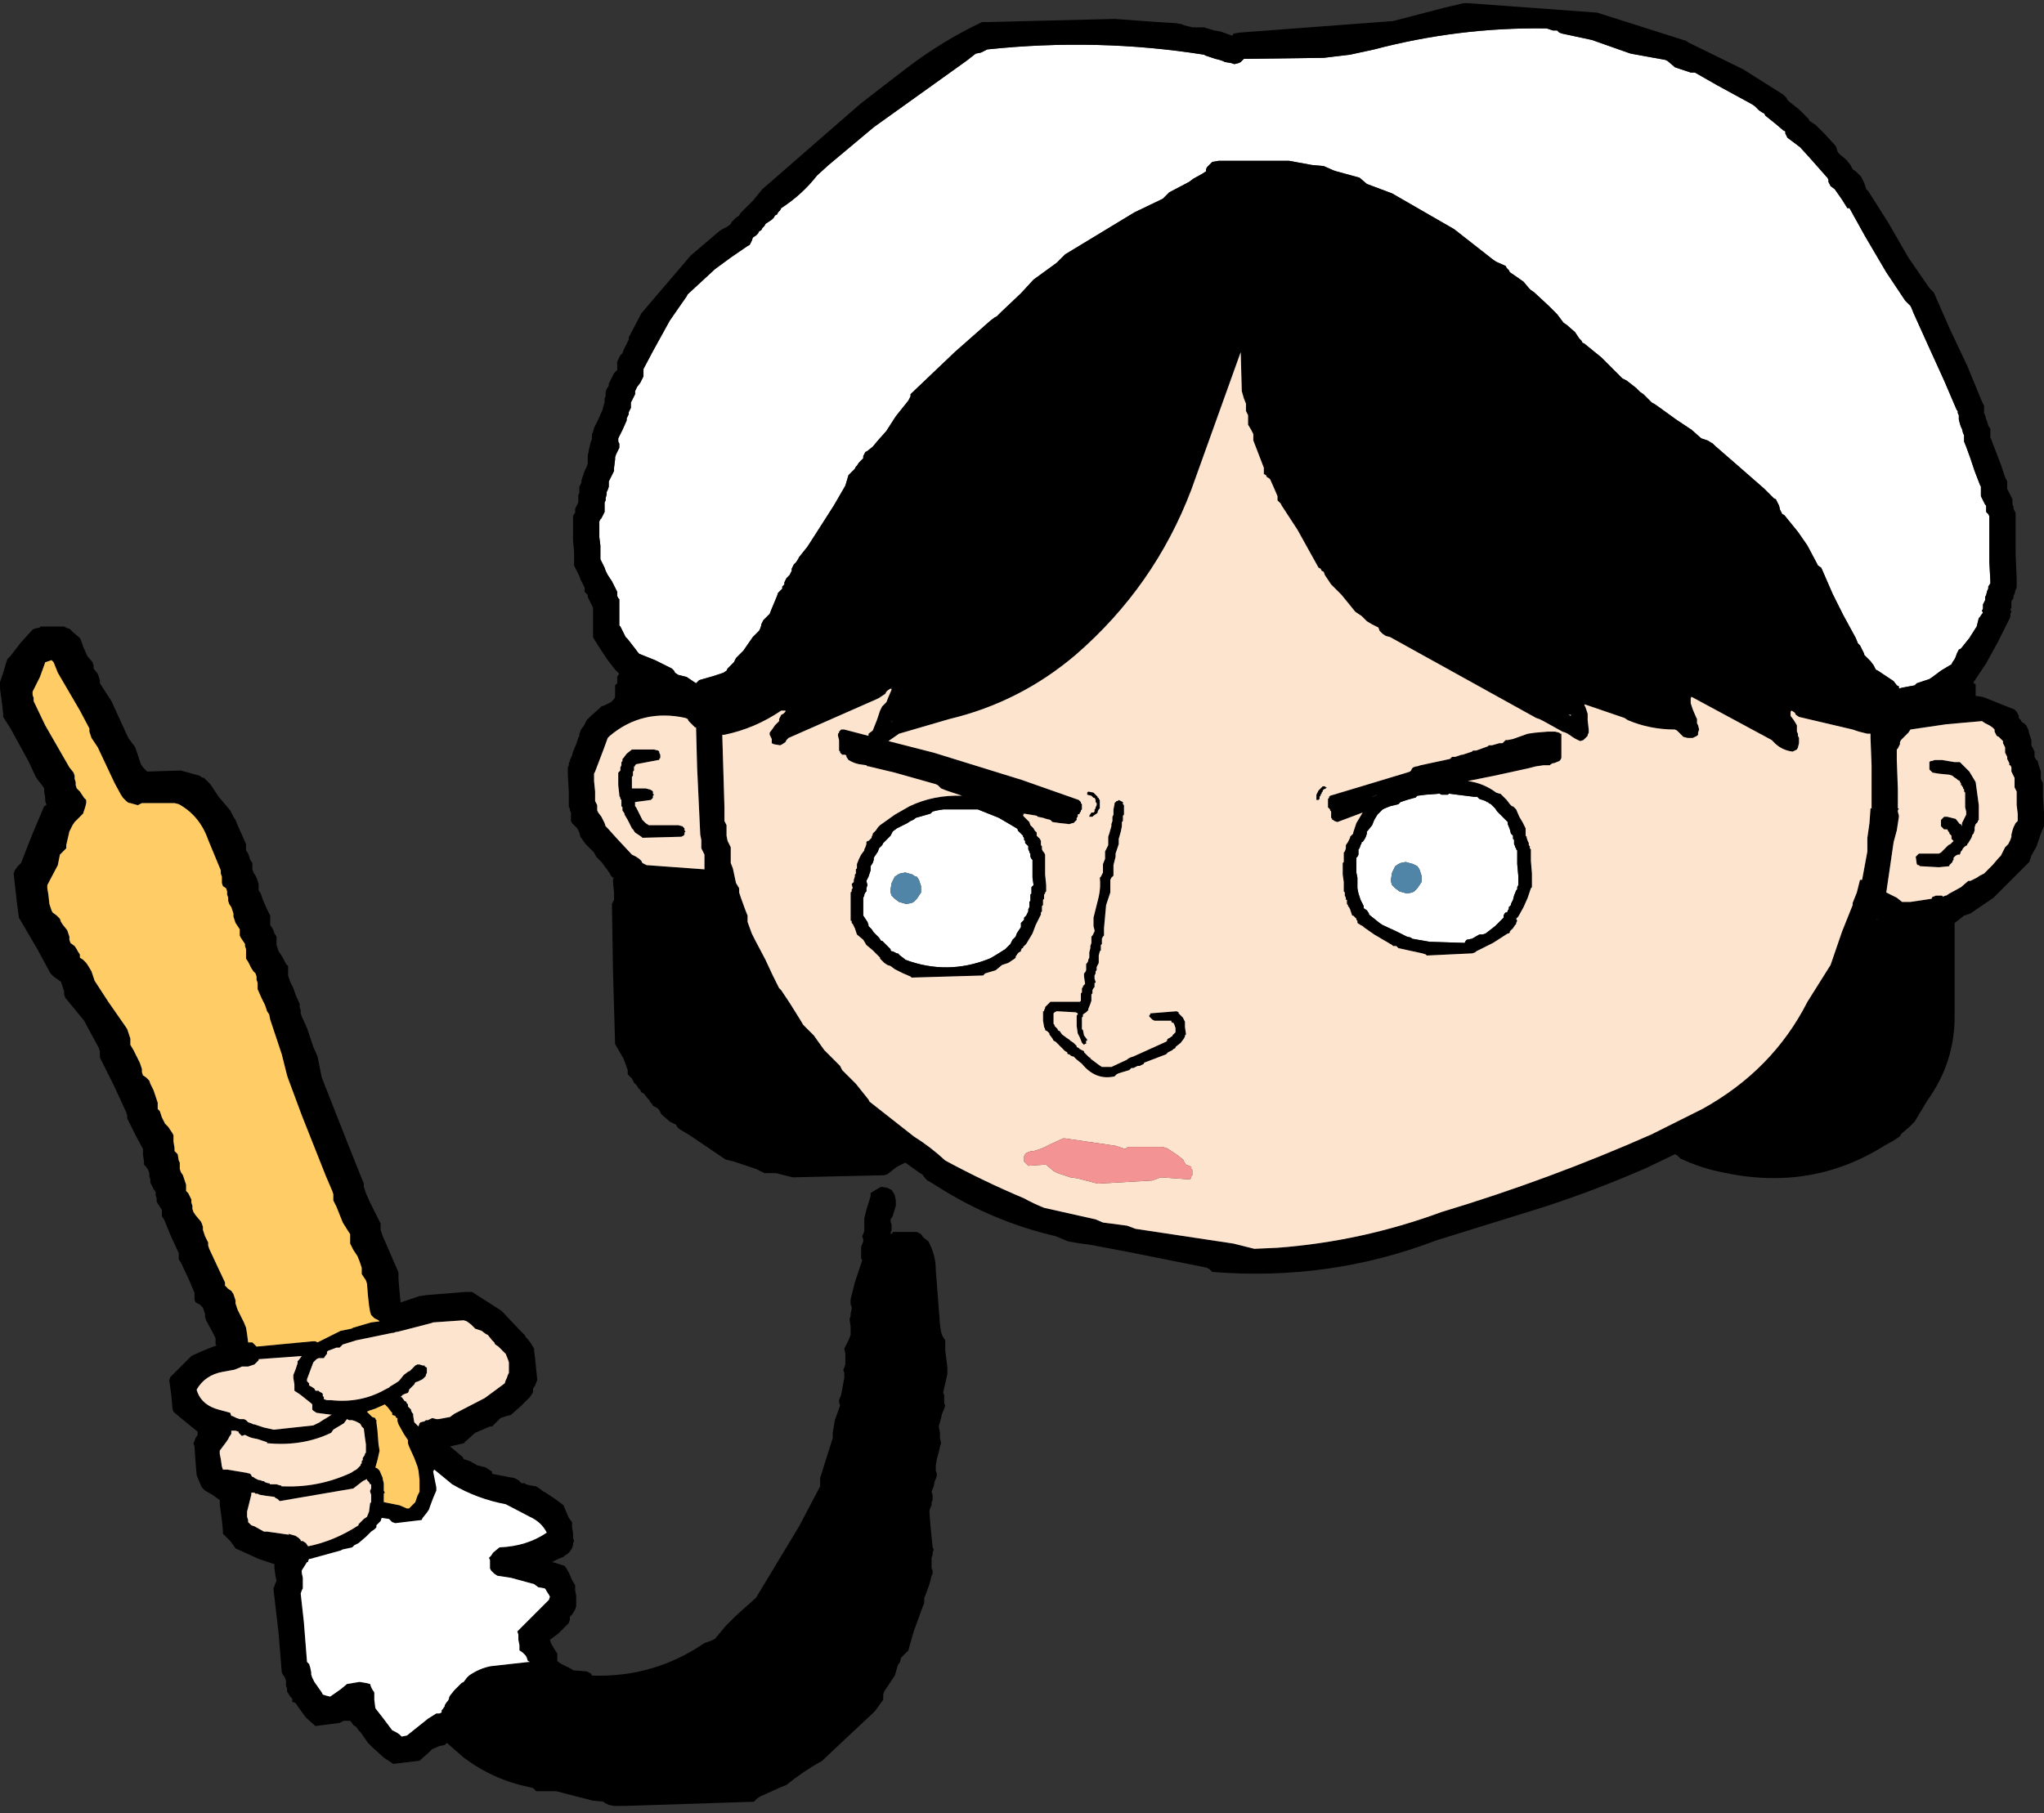
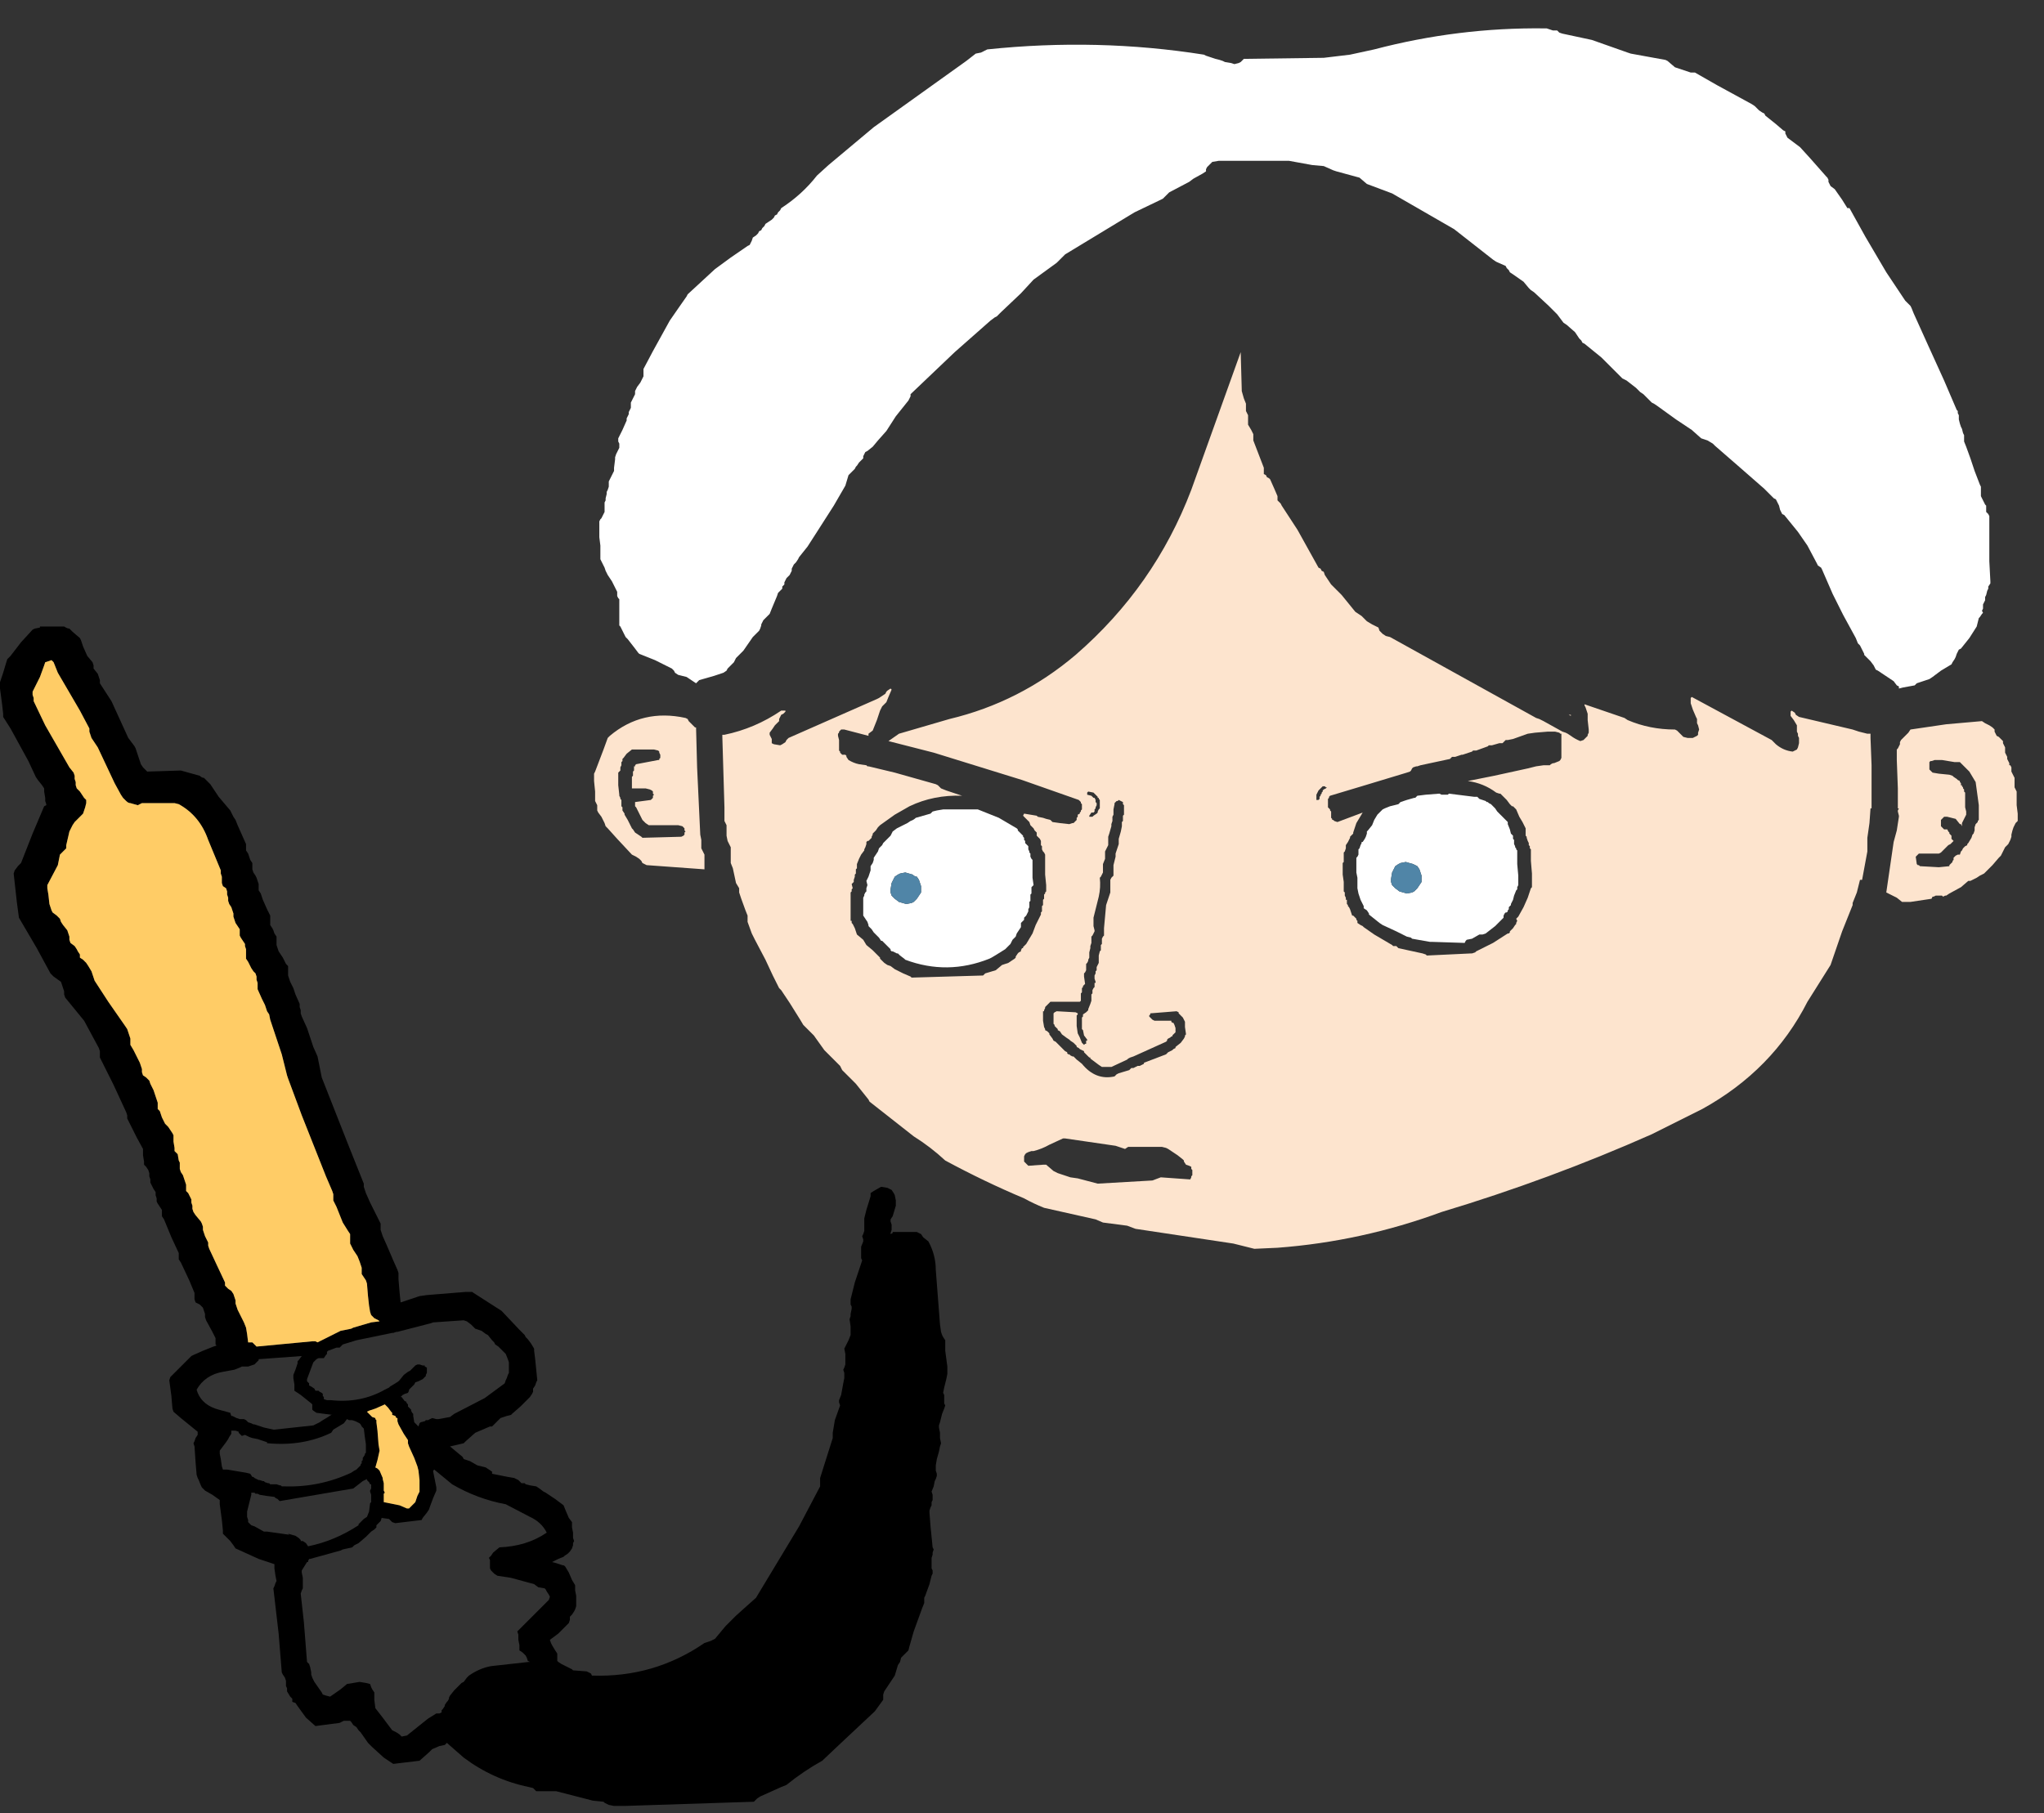
<svg xmlns="http://www.w3.org/2000/svg" height="86.25px" width="97.2px">
  <rect width="100%" height="100%" fill="#333333" stroke="none" />
  <g transform="matrix(1.0, 0.0, 0.0, 1.0, 63.85, 56.85)">
    <path d="M-60.8 -27.05 Q-60.65 -26.95 -60.55 -26.95 L-60.4 -26.8 -60.05 -26.5 -60.0 -26.4 -59.9 -26.1 -59.7 -25.65 -59.45 -25.35 -59.4 -25.2 -59.4 -25.05 -59.2 -24.8 -59.15 -24.65 -59.1 -24.5 -59.1 -24.35 -58.55 -23.5 -57.75 -21.75 -57.45 -21.35 -57.4 -21.25 -57.35 -21.1 -57.25 -20.8 -57.15 -20.5 -57.05 -20.35 -56.9 -20.2 -56.85 -20.15 -55.25 -20.2 -54.35 -19.95 Q-54.25 -19.85 -54.15 -19.85 L-54.0 -19.7 -53.85 -19.55 -53.75 -19.4 -53.45 -18.95 -52.9 -18.3 -52.75 -18.0 -52.65 -17.85 -52.55 -17.6 -52.35 -17.15 -52.15 -16.7 -52.15 -16.55 -52.15 -16.4 -52.05 -16.25 -52.0 -16.1 -51.95 -15.95 -51.85 -15.8 -51.85 -15.65 -51.85 -15.5 -51.8 -15.35 -51.7 -15.2 -51.65 -15.1 -51.6 -14.95 -51.55 -14.8 -51.55 -14.65 -51.55 -14.5 -51.45 -14.35 -51.35 -14.05 -51.15 -13.6 -51.0 -13.3 -51.0 -13.15 -51.0 -13.0 -51.0 -12.85 -50.9 -12.7 -50.85 -12.6 -50.8 -12.45 -50.7 -12.3 -50.7 -12.15 -50.7 -12.05 -50.7 -11.9 -50.65 -11.75 -50.6 -11.6 -50.5 -11.45 -50.4 -11.3 -50.25 -11.0 -50.15 -10.9 -50.15 -10.75 -50.15 -10.6 -50.15 -10.45 -50.1 -10.3 -50.05 -10.15 -49.9 -9.85 -49.8 -9.55 -49.6 -9.1 -49.6 -8.95 -49.55 -8.8 -49.55 -8.65 -49.5 -8.5 -49.25 -7.95 -48.95 -7.05 -48.75 -6.6 -48.55 -5.6 -47.25 -2.3 -46.55 -0.55 -46.55 -0.4 -46.5 -0.25 -46.45 -0.1 -46.25 0.35 -45.9 1.05 -45.75 1.35 -45.75 1.5 -45.75 1.65 -45.7 1.8 -45.65 1.95 -45.45 2.4 -45.15 3.1 -44.95 3.55 -44.9 3.7 -44.9 4.0 -44.85 4.6 -44.8 5.1 -43.9 4.8 -43.55 4.75 -41.7 4.6 -41.4 4.6 -41.25 4.7 -40.0 5.5 -39.15 6.4 -39.05 6.5 -38.9 6.65 -38.85 6.75 -38.75 6.85 -38.6 7.05 -38.45 7.3 -38.45 7.4 -38.4 7.8 -38.35 8.3 -38.3 8.8 -38.35 8.9 -38.4 9.05 -38.5 9.2 -38.5 9.35 -38.55 9.45 -38.65 9.6 -39.1 10.05 -39.5 10.4 -39.55 10.45 -39.75 10.5 -40.05 10.6 -40.2 10.75 -40.35 10.9 -40.45 11.0 -40.55 11.0 -41.25 11.3 -41.7 11.7 -41.8 11.8 -42.45 11.95 -41.85 12.45 -41.8 12.55 -41.5 12.65 -41.15 12.85 -40.75 12.95 -40.6 13.05 -40.45 13.15 -40.45 13.25 -40.2 13.3 -39.7 13.4 -39.4 13.45 -39.2 13.55 -39.05 13.7 -38.9 13.7 -38.85 13.75 -38.65 13.8 -38.35 13.85 -38.2 13.95 -38.0 14.1 -37.9 14.15 -37.45 14.45 -37.05 14.75 -36.95 15.0 -36.8 15.35 -36.65 15.55 -36.65 15.8 -36.6 16.05 -36.6 16.3 -36.55 16.45 -36.6 16.55 -36.6 16.65 -36.65 16.8 -36.75 16.95 -36.85 17.05 -37.0 17.15 -37.05 17.2 -37.3 17.3 -37.6 17.45 -37.4 17.5 -37.1 17.6 Q-37.0 17.6 -36.95 17.7 L-36.8 17.95 -36.65 18.3 -36.5 18.55 -36.5 18.8 -36.45 19.05 -36.45 19.3 -36.45 19.45 -36.45 19.55 -36.5 19.7 -36.55 19.8 -36.65 19.95 -36.75 20.05 -36.75 20.2 -36.8 20.35 -37.3 20.85 -37.7 21.15 -37.65 21.3 -37.6 21.4 -37.45 21.65 -37.35 21.8 -37.35 22.15 -37.3 22.2 -37.15 22.3 -36.65 22.55 -36.6 22.6 -35.95 22.65 -35.75 22.75 -35.7 22.85 Q-32.75 22.95 -30.35 21.3 L-30.05 21.2 -29.85 21.1 -29.35 20.5 -28.85 20.0 -28.35 19.55 -27.9 19.15 -25.85 15.75 -24.85 13.85 -24.85 13.7 -24.85 13.6 -24.85 13.45 -24.55 12.5 -24.25 11.55 -24.25 11.4 -24.25 11.3 -24.15 10.7 -23.9 10.0 -23.95 9.85 -23.95 9.75 -23.85 9.5 -23.75 8.95 -23.7 8.7 -23.7 8.55 -23.7 8.45 -23.75 8.3 -23.7 8.2 -23.65 8.05 -23.65 7.8 -23.65 7.7 -23.65 7.55 -23.7 7.3 -23.65 7.2 -23.5 6.9 -23.4 6.65 -23.4 6.5 -23.4 6.25 -23.45 5.9 -23.4 5.75 -23.4 5.65 -23.35 5.4 -23.35 5.3 -23.4 5.2 -23.4 4.95 -23.2 4.15 -22.85 3.1 -22.9 3.0 -22.9 2.95 -22.9 2.85 -22.9 2.7 -22.9 2.6 -22.9 2.45 -22.8 2.2 -22.8 2.1 -22.85 1.95 -22.8 1.85 -22.75 1.7 -22.75 1.45 -22.75 1.35 -22.75 1.2 -22.75 1.1 -22.65 0.7 -22.45 0.05 -22.45 -0.1 -22.3 -0.2 -21.95 -0.4 -21.65 -0.35 -21.45 -0.25 -21.35 -0.1 -21.3 0.0 -21.25 0.25 -21.25 0.5 -21.4 1.0 -21.5 1.15 -21.5 1.25 -21.45 1.4 -21.45 1.65 -21.5 1.8 -21.5 1.85 -21.4 1.8 -21.4 1.75 -20.55 1.75 -20.25 1.75 -20.05 1.85 -19.95 2.0 -19.7 2.2 Q-19.35 2.85 -19.35 3.55 L-19.15 6.15 -19.1 6.5 -19.05 6.65 -19.0 6.75 -18.9 6.9 -18.9 7.0 -18.9 7.4 -18.8 8.15 -18.8 8.4 -18.8 8.5 -18.85 8.75 -18.95 9.15 -19.0 9.4 -18.95 9.5 -18.95 9.65 -18.95 9.75 -18.95 9.9 -18.9 10.0 -18.95 10.15 -19.05 10.4 -19.15 10.8 -19.2 10.95 -19.2 11.05 -19.15 11.3 -19.15 11.55 -19.1 11.8 -19.15 11.95 -19.2 12.2 -19.3 12.55 -19.35 12.85 -19.35 13.0 -19.35 13.1 -19.3 13.25 -19.3 13.35 -19.35 13.5 -19.4 13.6 -19.45 13.85 -19.55 14.1 -19.5 14.25 -19.5 14.35 -19.5 14.5 -19.55 14.6 -19.55 14.75 -19.6 14.85 -19.65 15.0 -19.65 15.1 -19.6 15.75 -19.5 16.75 -19.45 16.85 -19.5 17.0 -19.5 17.1 -19.55 17.25 -19.55 17.35 -19.55 17.5 -19.55 17.6 -19.55 17.75 -19.5 17.85 -19.5 18.0 -19.55 18.1 -19.65 18.5 -19.85 19.05 -19.9 19.15 -19.9 19.3 -19.9 19.4 -20.0 19.65 -20.4 20.75 -20.6 21.45 -20.65 21.65 -20.75 21.75 -21.0 22.0 -21.05 22.2 -21.15 22.35 -21.3 22.85 -21.8 23.6 -21.85 23.75 -21.85 23.85 -21.85 24.0 -22.25 24.55 -23.85 26.05 -24.75 26.9 Q-25.65 27.4 -26.45 28.05 L-26.7 28.15 -27.7 28.6 -27.85 28.7 -28.0 28.85 -34.15 29.05 -34.65 29.05 -34.9 29.0 -35.1 28.9 -35.15 28.85 -35.65 28.8 -37.4 28.35 -38.05 28.35 -38.35 28.35 -38.5 28.2 -38.7 28.15 Q-40.4 27.8 -41.8 26.75 L-42.6 26.05 -42.7 26.15 -42.95 26.2 -43.3 26.35 -43.45 26.5 -43.9 26.9 -45.15 27.05 -45.6 26.75 -46.15 26.25 -46.35 26.05 -46.7 25.55 -46.8 25.45 -46.9 25.3 -47.05 25.2 -47.15 25.05 -47.2 25.0 -47.5 25.0 -47.6 25.05 -47.7 25.1 -48.85 25.25 -49.3 24.85 -49.7 24.3 -49.8 24.15 -49.95 24.1 -49.95 23.95 -50.05 23.85 -50.2 23.6 -50.2 23.45 -50.25 23.35 -50.25 23.1 -50.3 22.95 -50.4 22.8 -50.45 22.7 -50.6 20.85 -50.85 18.7 -50.8 18.6 -50.75 18.45 -50.7 18.35 -50.75 18.1 -50.8 17.75 -50.8 17.55 -51.55 17.3 -52.65 16.8 -52.75 16.65 -52.9 16.45 -53.25 16.1 -53.25 15.95 -53.3 15.45 -53.4 14.7 -53.4 14.6 -53.4 14.5 -53.75 14.25 -54.1 14.05 -54.25 13.9 -54.3 13.8 -54.4 13.55 -54.45 13.45 -54.5 13.3 -54.55 12.7 -54.6 11.95 -54.65 11.8 -54.6 11.7 -54.55 11.55 -54.45 11.4 -54.45 11.3 -54.45 11.25 -55.25 10.6 -55.6 10.3 -55.65 10.15 -55.7 9.55 -55.8 8.8 -55.75 8.65 -55.65 8.55 -55.1 8.0 -54.75 7.65 -54.65 7.6 -54.2 7.4 -53.7 7.2 -53.55 7.15 -53.6 7.1 -53.6 6.8 -53.75 6.5 -54.05 5.95 -54.1 5.8 -54.1 5.65 -54.15 5.5 -54.2 5.35 -54.35 5.2 -54.55 5.1 -54.6 4.95 -54.6 4.8 -54.6 4.65 -54.85 4.05 -55.25 3.2 -55.35 3.05 -55.35 2.9 -55.35 2.75 -55.7 2.0 -56.05 1.15 -56.15 1.0 -56.15 0.85 -56.15 0.7 -56.25 0.55 -56.35 0.4 -56.4 0.3 -56.4 0.15 -56.45 0.0 -56.45 -0.15 -56.55 -0.3 -56.7 -0.6 -56.7 -0.75 -56.75 -0.9 -56.75 -1.05 -56.8 -1.2 -56.9 -1.35 -57.0 -1.45 -57.0 -1.6 -57.05 -1.9 -57.05 -2.2 -57.35 -2.75 -57.8 -3.65 -57.8 -3.8 -57.85 -3.95 -58.45 -5.25 -59.1 -6.55 -59.1 -6.7 -59.1 -6.85 -59.15 -7.0 -59.85 -8.3 -60.75 -9.4 -60.8 -9.55 -60.8 -9.7 -60.9 -10.0 -60.95 -10.15 -61.3 -10.4 -61.45 -10.55 -62.1 -11.75 -62.95 -13.2 -63.05 -13.95 -63.15 -14.85 -63.2 -15.3 -63.15 -15.45 -63.0 -15.65 -62.85 -15.8 -62.3 -17.2 -61.75 -18.5 -61.65 -18.55 -61.65 -18.6 -61.7 -18.75 -61.7 -18.9 -61.75 -19.2 -61.75 -19.35 -61.85 -19.5 -62.05 -19.75 -62.15 -19.9 -62.5 -20.65 -63.35 -22.2 -63.7 -22.75 -63.7 -22.9 -63.75 -23.35 -63.85 -24.1 -63.85 -24.4 -63.8 -24.55 -63.7 -24.85 -63.55 -25.35 -63.5 -25.5 -63.35 -25.65 -62.85 -26.3 -62.3 -26.9 -62.2 -26.95 -61.95 -27.0 -61.95 -27.05 -61.15 -27.05 -60.8 -27.05 M-61.3 -25.35 L-61.4 -25.45 -61.7 -25.35 -61.75 -25.2 -61.95 -24.65 -62.3 -23.95 -62.3 -23.8 -62.25 -23.65 -62.25 -23.5 -61.7 -22.35 -60.55 -20.35 -60.35 -20.1 -60.3 -19.95 -60.3 -19.8 -60.25 -19.65 -60.25 -19.5 -60.2 -19.35 -60.05 -19.2 -59.85 -18.9 -59.75 -18.8 -59.75 -18.65 -59.8 -18.45 -59.85 -18.3 -59.9 -18.15 -60.0 -18.05 -60.1 -17.95 -60.3 -17.75 -60.4 -17.6 -60.55 -17.3 -60.7 -16.65 -60.7 -16.5 -60.85 -16.35 -61.0 -16.2 -61.1 -15.7 -61.6 -14.75 -61.6 -14.6 -61.55 -14.3 -61.5 -13.85 -61.45 -13.7 -61.4 -13.55 -61.35 -13.45 -61.15 -13.3 -61.0 -13.15 -60.95 -13.0 -60.85 -12.85 -60.65 -12.6 -60.6 -12.45 -60.55 -12.3 -60.55 -12.15 -60.5 -12.0 -60.3 -11.85 -60.2 -11.7 -60.15 -11.6 -60.05 -11.45 -60.05 -11.3 -59.9 -11.2 -59.75 -11.05 -59.65 -10.9 -59.5 -10.65 -59.35 -10.2 -58.7 -9.2 -57.9 -8.05 -57.8 -7.9 -57.75 -7.75 -57.7 -7.6 -57.65 -7.45 -57.65 -7.3 -57.65 -7.15 -57.5 -6.9 -57.2 -6.3 -57.15 -6.15 -57.1 -6.0 -57.1 -5.85 -57.05 -5.7 -56.9 -5.6 -56.75 -5.45 -56.7 -5.3 -56.55 -5.0 -56.4 -4.55 -56.35 -4.4 -56.35 -4.25 -56.35 -4.1 -56.25 -4.0 -56.15 -3.7 -56.0 -3.4 -55.85 -3.25 -55.75 -3.1 -55.65 -2.95 -55.6 -2.85 -55.6 -2.7 -55.6 -2.55 -55.55 -2.25 -55.55 -2.1 -55.4 -1.95 -55.35 -1.65 -55.3 -1.55 -55.3 -1.4 -55.3 -1.25 -55.25 -1.1 -55.15 -0.95 -55.05 -0.65 -55.0 -0.5 -55.0 -0.35 -55.0 -0.2 -54.9 -0.1 -54.75 0.2 -54.75 0.35 -54.7 0.5 -54.7 0.65 -54.65 0.8 -54.55 0.95 -54.3 1.25 -54.25 1.35 -54.2 1.5 -54.2 1.65 -54.15 1.8 -54.1 1.95 -53.95 2.25 -53.95 2.4 -53.9 2.55 -53.55 3.3 -53.15 4.15 -53.15 4.3 -53.0 4.45 -52.85 4.55 -52.75 4.7 -52.7 4.85 -52.65 5.0 -52.65 5.15 -52.55 5.45 -52.25 6.05 -52.15 6.3 -52.1 6.6 -52.05 7.0 -51.85 7.0 -51.75 7.1 -51.65 7.2 -49.0 6.95 -48.85 6.95 -48.75 7.0 -48.65 6.95 -47.65 6.45 -47.15 6.35 -47.05 6.3 -46.2 6.05 -45.8 6.0 -45.85 5.95 -46.05 5.85 -46.2 5.7 -46.25 5.55 -46.3 5.25 -46.35 4.8 -46.4 4.2 -46.45 4.05 -46.55 3.9 -46.65 3.75 -46.65 3.6 -46.65 3.45 -46.7 3.3 -46.75 3.15 -46.85 2.9 -47.05 2.6 -47.2 2.3 -47.2 2.15 -47.2 2.0 -47.2 1.85 -47.3 1.7 -47.55 1.3 -47.85 0.55 -48.0 0.25 -48.0 0.1 -48.0 -0.05 -48.05 -0.2 -48.35 -0.9 -49.5 -3.8 -50.15 -5.55 -50.2 -5.7 -50.45 -6.7 -51.0 -8.35 -51.05 -8.6 -51.15 -8.75 -51.25 -9.05 -51.4 -9.35 -51.6 -9.8 -51.6 -9.95 -51.6 -10.1 -51.65 -10.25 -51.65 -10.4 -51.7 -10.55 -51.8 -10.65 -51.9 -10.8 -52.05 -11.1 -52.15 -11.25 -52.15 -11.4 -52.15 -11.55 -52.15 -11.7 -52.2 -11.85 -52.2 -11.95 -52.3 -12.1 -52.4 -12.25 -52.45 -12.35 -52.45 -12.5 -52.45 -12.65 -52.55 -12.8 -52.65 -12.95 -52.7 -13.1 -52.75 -13.25 -52.75 -13.4 -52.8 -13.55 -52.85 -13.7 -52.95 -13.85 -53.0 -14.0 -53.0 -14.15 -53.05 -14.3 -53.05 -14.45 -53.1 -14.6 -53.25 -14.7 -53.3 -14.85 -53.3 -15.0 -53.3 -15.15 -53.35 -15.3 -53.35 -15.45 -53.95 -16.9 Q-54.35 -18.05 -55.35 -18.6 L-55.55 -18.65 -57.1 -18.65 -57.3 -18.55 -57.65 -18.65 Q-57.75 -18.65 -57.85 -18.75 L-58.0 -18.9 -58.1 -19.05 -58.4 -19.6 -59.2 -21.3 -59.5 -21.75 -59.55 -21.9 -59.6 -22.05 -59.6 -22.2 -60.05 -23.05 -61.1 -24.85 -61.3 -25.35 M-39.65 7.95 L-39.7 7.8 -39.8 7.55 -40.15 7.2 -40.3 7.1 -40.35 7.0 -40.45 6.9 -40.65 6.65 -40.75 6.6 -40.95 6.45 -41.25 6.35 -41.35 6.25 -41.45 6.15 -41.65 6.0 -41.8 5.95 -43.25 6.05 -43.4 6.1 -44.95 6.5 -45.0 6.5 -45.15 6.55 -45.2 6.55 -46.9 6.9 -47.55 7.1 -47.6 7.15 -47.7 7.25 -47.85 7.25 -48.25 7.4 -48.3 7.45 -48.3 7.55 -48.35 7.6 -48.45 7.75 -48.55 7.75 -48.65 7.75 -48.7 7.75 -48.8 7.8 -48.9 7.9 -48.95 7.95 -49.1 8.35 -49.25 8.75 -49.25 8.85 -49.2 8.9 -49.15 8.95 -49.15 9.05 -49.05 9.1 -48.9 9.2 -48.85 9.3 -48.7 9.3 -48.65 9.35 -48.55 9.4 -48.5 9.45 -48.5 9.55 -48.45 9.6 -48.45 9.7 -48.3 9.75 -48.1 9.75 Q-46.7 9.9 -45.55 9.25 L-45.35 9.15 -45.3 9.1 -45.05 8.95 -44.9 8.85 -44.85 8.8 -44.65 8.55 -44.45 8.4 -44.35 8.35 -44.25 8.25 -44.1 8.1 -44.0 8.05 -43.9 8.05 -43.75 8.1 -43.65 8.1 -43.65 8.15 -43.55 8.2 -43.55 8.3 -43.55 8.45 -43.6 8.55 -43.6 8.6 -43.7 8.7 -43.75 8.75 -43.85 8.8 -43.95 8.85 -44.1 8.9 -44.15 9.0 -44.2 9.05 -44.35 9.2 -44.4 9.25 -44.4 9.3 -44.45 9.4 -44.6 9.45 -44.7 9.5 -44.8 9.6 -44.75 9.6 -44.6 9.8 -44.55 9.8 -44.5 9.9 -44.45 9.95 -44.45 10.05 -44.4 10.1 -44.3 10.2 -44.3 10.25 -44.25 10.35 -44.2 10.4 -44.2 10.5 -44.15 10.8 -43.95 11.0 -43.9 10.85 -43.85 10.8 -43.65 10.75 -43.6 10.7 -43.5 10.7 -43.3 10.6 -43.1 10.65 -43.0 10.65 -42.45 10.55 -42.25 10.4 -40.8 9.65 -39.85 8.95 -39.8 8.8 -39.75 8.7 -39.7 8.55 -39.65 8.45 -39.65 8.3 -39.65 8.2 -39.65 8.05 -39.65 7.95 M-38.65 22.2 L-38.75 22.15 -38.8 22.0 -38.85 21.9 -39.0 21.75 -39.15 21.65 -39.15 21.4 -39.2 21.15 -39.2 20.9 -39.25 20.75 -38.45 19.95 -37.75 19.25 -37.7 19.1 -37.75 19.0 -37.85 18.85 -37.9 18.75 -37.95 18.7 -38.25 18.65 -38.45 18.5 -39.55 18.2 -40.2 18.1 -40.35 18.0 -40.5 17.85 -40.55 17.75 -40.55 17.6 -40.55 17.35 -40.6 17.25 -40.5 17.15 -40.4 17.0 -40.1 16.75 Q-38.8 16.7 -37.85 16.05 -38.1 15.55 -38.65 15.3 L-39.8 14.7 Q-41.15 14.45 -42.35 13.75 L-43.2 13.05 -43.25 13.1 -43.25 13.15 -43.1 13.9 -43.1 14.05 -43.25 14.4 -43.4 14.8 -43.45 14.95 -43.55 15.1 -43.75 15.35 -43.8 15.45 -45.05 15.6 -45.2 15.55 -45.3 15.45 -45.35 15.4 -45.7 15.35 -45.75 15.5 -45.8 15.55 -45.95 15.7 -45.95 15.8 -46.05 15.9 -46.2 16.0 -46.45 16.25 -46.8 16.55 -47.0 16.65 -47.1 16.75 -47.55 16.85 -47.65 16.9 -49.1 17.3 -49.15 17.3 -49.2 17.4 -49.2 17.45 -49.25 17.45 -49.5 17.85 -49.5 17.95 -49.45 18.2 -49.45 18.55 -49.45 18.7 -49.5 18.8 -49.55 18.95 -49.4 20.3 -49.25 22.2 -49.15 22.3 -49.1 22.45 -49.05 22.7 -49.05 22.8 -49.0 22.95 -48.9 23.15 -48.55 23.65 -48.5 23.75 -48.35 23.8 -48.15 23.85 -47.65 23.5 -47.35 23.25 -46.75 23.15 -46.45 23.2 -46.25 23.25 -46.2 23.4 -46.15 23.5 -46.05 23.65 -46.05 23.75 -46.05 24.0 -46.0 24.4 -45.65 24.85 -45.2 25.45 -45.0 25.55 -44.85 25.65 -44.75 25.75 -44.5 25.7 -43.5 24.9 -43.1 24.65 -42.95 24.65 -42.85 24.6 -42.85 24.5 -42.8 24.45 -42.7 24.3 -42.7 24.25 -42.6 24.1 -42.55 24.05 -42.5 23.95 -42.5 23.9 -42.45 23.8 -42.25 23.55 -42.0 23.3 -41.9 23.2 -41.8 23.15 -41.65 22.95 -41.55 22.85 Q-41.05 22.5 -40.5 22.4 L-38.7 22.2 -38.65 22.2 M-49.7 7.9 L-49.65 7.85 -49.5 7.65 -51.55 7.8 -51.55 7.85 -51.65 7.95 -51.75 8.05 -52.05 8.15 -52.35 8.15 -52.45 8.2 -52.7 8.3 -53.25 8.4 Q-54.1 8.55 -54.5 9.25 L-54.45 9.4 Q-54.2 10.0 -53.45 10.2 L-52.9 10.35 -52.85 10.5 -52.8 10.5 -52.7 10.55 -52.6 10.6 -52.45 10.65 -52.25 10.65 -52.15 10.7 -52.05 10.8 -51.9 10.85 -51.8 10.9 -51.75 10.9 -51.3 11.05 -50.85 11.15 -50.8 11.15 -48.95 10.95 -48.85 10.9 -48.75 10.85 -48.65 10.8 -48.5 10.7 -48.25 10.55 -48.1 10.45 -48.05 10.45 -48.8 10.35 -48.95 10.25 -49.0 10.2 -49.0 10.1 -49.0 10.0 -49.0 9.95 -49.05 9.9 -49.55 9.5 -49.85 9.3 -49.85 9.25 -49.85 9.0 -49.9 8.7 -49.9 8.6 -49.9 8.55 -49.8 8.3 -49.7 8.0 -49.7 7.9 M-46.0 10.15 L-46.3 10.25 -46.4 10.3 -46.35 10.35 -46.3 10.4 -46.25 10.45 -46.2 10.5 -46.15 10.55 -46.0 10.6 -46.0 10.65 -45.95 10.7 -45.95 10.8 -45.9 11.2 -45.85 11.85 -45.8 12.15 -45.9 12.6 -46.0 12.95 -45.9 13.0 -45.8 13.1 -45.65 13.45 -45.65 13.5 -45.6 13.7 -45.6 13.95 -45.6 14.05 -45.55 14.15 -45.6 14.2 -45.6 14.4 -45.6 14.6 -44.85 14.75 -44.5 14.9 -44.4 14.9 -44.25 14.75 -44.1 14.6 -44.05 14.45 -44.0 14.3 -43.9 14.1 -43.9 13.95 -43.9 13.55 -43.95 13.1 -44.0 12.9 -44.15 12.5 -44.4 11.95 -44.45 11.8 -44.45 11.75 -44.45 11.65 -44.65 11.35 -44.9 10.9 -44.95 10.75 -44.95 10.7 -44.95 10.6 -45.0 10.6 -45.05 10.5 -45.2 10.45 -45.2 10.35 -45.25 10.3 -45.4 10.1 -45.55 9.95 -46.0 10.15 M-46.65 11.0 L-46.7 10.9 -46.75 10.85 -46.95 10.75 -47.1 10.7 -47.25 10.7 -47.35 10.65 -47.5 10.85 -48.0 11.15 -48.1 11.3 Q-49.45 11.95 -51.1 11.8 L-51.15 11.8 -51.15 11.75 -51.3 11.7 -51.45 11.65 -51.6 11.6 -51.85 11.55 -52.0 11.5 -52.1 11.45 -52.2 11.4 -52.35 11.45 -52.45 11.35 -52.5 11.3 -52.5 11.25 -52.65 11.2 -52.85 11.2 -52.85 11.35 -52.95 11.5 -53.0 11.6 -53.1 11.75 -53.4 12.15 -53.4 12.3 -53.35 12.55 -53.3 12.9 -53.25 13.05 -53.05 13.05 -52.15 13.2 -51.95 13.25 -51.85 13.4 -51.8 13.4 -51.75 13.45 -51.65 13.5 -51.55 13.55 -51.5 13.55 -51.35 13.6 -51.3 13.6 -51.25 13.65 -51.1 13.7 -51.05 13.7 -51.0 13.75 -50.7 13.75 -50.55 13.8 -50.5 13.8 -50.45 13.85 -50.35 13.85 -50.3 13.85 Q-48.65 13.9 -47.15 13.2 L-47.0 13.1 -46.9 13.05 -46.75 12.9 -46.7 12.85 -46.7 12.8 -46.65 12.75 -46.65 12.65 -46.6 12.6 -46.6 12.5 -46.5 12.35 -46.5 12.3 -46.45 12.25 -46.45 12.1 -46.45 11.85 -46.5 11.5 -46.55 11.1 -46.65 11.0 M-46.4 13.55 L-46.4 13.5 -46.6 13.6 -47.05 13.95 -50.55 14.55 -50.65 14.45 -50.75 14.4 -50.8 14.35 -51.2 14.3 -51.5 14.25 -51.6 14.2 -51.7 14.2 -51.75 14.15 -51.9 14.15 -51.9 14.25 -52.1 15.05 -52.1 15.2 -52.1 15.3 -52.05 15.45 -52.05 15.55 -51.9 15.7 -51.75 15.75 -51.3 16.0 -51.15 16.0 -50.1 16.15 -50.15 16.1 -49.8 16.2 -49.65 16.3 -49.55 16.4 -49.55 16.45 -49.45 16.45 -49.3 16.55 -49.2 16.7 Q-47.95 16.45 -46.8 15.7 L-46.8 15.65 -46.75 15.6 -46.55 15.4 -46.4 15.3 -46.3 15.05 -46.25 14.65 -46.2 14.6 -46.2 14.5 -46.2 14.25 -46.25 14.1 -46.25 14.05 -46.2 13.95 -46.2 13.85 -46.2 13.75 -46.25 13.75 -46.3 13.65 -46.4 13.55" fill="#000000" fill-rule="evenodd" stroke="none" />
    <path d="M-61.3 -25.35 L-61.1 -24.85 -60.05 -23.05 -59.6 -22.2 -59.6 -22.05 -59.55 -21.9 -59.5 -21.75 -59.2 -21.3 -58.4 -19.6 -58.1 -19.05 -58.0 -18.9 -57.85 -18.75 Q-57.75 -18.65 -57.65 -18.65 L-57.3 -18.55 -57.1 -18.65 -55.55 -18.65 -55.35 -18.6 Q-54.35 -18.05 -53.95 -16.9 L-53.35 -15.45 -53.35 -15.3 -53.3 -15.15 -53.3 -15.0 -53.3 -14.85 -53.25 -14.7 -53.1 -14.6 -53.05 -14.45 -53.05 -14.3 -53.0 -14.15 -53.0 -14.0 -52.95 -13.85 -52.85 -13.7 -52.8 -13.55 -52.75 -13.4 -52.75 -13.25 -52.7 -13.1 -52.65 -12.95 -52.55 -12.8 -52.45 -12.65 -52.45 -12.5 -52.45 -12.35 -52.4 -12.25 -52.3 -12.1 -52.2 -11.95 -52.2 -11.85 -52.15 -11.7 -52.15 -11.55 -52.15 -11.4 -52.15 -11.25 -52.05 -11.1 -51.9 -10.8 -51.8 -10.65 -51.7 -10.55 -51.65 -10.4 -51.65 -10.25 -51.6 -10.1 -51.6 -9.95 -51.6 -9.8 -51.4 -9.35 -51.25 -9.05 -51.15 -8.75 -51.05 -8.6 -51.0 -8.35 -50.45 -6.7 -50.2 -5.7 -50.15 -5.55 -49.5 -3.8 -48.35 -0.9 -48.05 -0.2 -48.0 -0.05 -48.0 0.1 -48.0 0.25 -47.85 0.55 -47.55 1.3 -47.3 1.7 -47.2 1.85 -47.2 2.0 -47.2 2.15 -47.2 2.3 -47.05 2.6 -46.85 2.9 -46.75 3.15 -46.7 3.3 -46.65 3.45 -46.65 3.6 -46.65 3.75 -46.55 3.9 -46.45 4.05 -46.4 4.2 -46.35 4.8 -46.3 5.25 -46.25 5.55 -46.2 5.7 -46.05 5.85 -45.85 5.95 -45.8 6.0 -46.2 6.05 -47.05 6.3 -47.15 6.35 -47.65 6.45 -48.65 6.95 -48.75 7.0 -48.85 6.95 -49.0 6.95 -51.65 7.2 -51.75 7.1 -51.85 7.0 -52.05 7.0 -52.1 6.6 -52.15 6.3 -52.25 6.05 -52.55 5.45 -52.65 5.15 -52.65 5.0 -52.7 4.85 -52.75 4.7 -52.85 4.55 -53.0 4.45 -53.15 4.3 -53.15 4.15 -53.55 3.3 -53.9 2.55 -53.95 2.4 -53.95 2.25 -54.1 1.95 -54.15 1.8 -54.2 1.65 -54.2 1.5 -54.25 1.35 -54.3 1.25 -54.55 0.95 -54.65 0.8 -54.7 0.65 -54.7 0.5 -54.75 0.35 -54.75 0.2 -54.9 -0.1 -55.0 -0.2 -55.0 -0.35 -55.0 -0.5 -55.05 -0.65 -55.15 -0.95 -55.25 -1.1 -55.3 -1.25 -55.3 -1.4 -55.3 -1.55 -55.35 -1.65 -55.4 -1.95 -55.55 -2.1 -55.55 -2.25 -55.6 -2.55 -55.6 -2.7 -55.6 -2.85 -55.65 -2.95 -55.75 -3.1 -55.85 -3.25 -56.0 -3.4 -56.15 -3.7 -56.25 -4.0 -56.35 -4.1 -56.35 -4.25 -56.35 -4.4 -56.4 -4.55 -56.55 -5.0 -56.7 -5.3 -56.75 -5.45 -56.9 -5.6 -57.05 -5.7 -57.1 -5.85 -57.1 -6.0 -57.15 -6.15 -57.2 -6.3 -57.5 -6.9 -57.65 -7.15 -57.65 -7.3 -57.65 -7.45 -57.7 -7.6 -57.75 -7.75 -57.8 -7.9 -57.9 -8.05 -58.7 -9.2 -59.35 -10.2 -59.5 -10.65 -59.65 -10.9 -59.75 -11.05 -59.9 -11.2 -60.05 -11.3 -60.05 -11.45 -60.15 -11.6 -60.2 -11.7 -60.3 -11.85 -60.5 -12.0 -60.55 -12.15 -60.55 -12.3 -60.6 -12.45 -60.65 -12.6 -60.85 -12.85 -60.95 -13.0 -61.0 -13.15 -61.15 -13.3 -61.35 -13.45 -61.4 -13.55 -61.45 -13.7 -61.5 -13.85 -61.55 -14.3 -61.6 -14.6 -61.6 -14.75 -61.1 -15.7 -61.0 -16.2 -60.85 -16.35 -60.7 -16.5 -60.7 -16.65 -60.55 -17.3 -60.4 -17.6 -60.3 -17.75 -60.1 -17.95 -60.0 -18.05 -59.9 -18.15 -59.85 -18.3 -59.8 -18.45 -59.75 -18.65 -59.75 -18.8 -59.85 -18.9 -60.05 -19.2 -60.2 -19.35 -60.25 -19.5 -60.25 -19.65 -60.3 -19.8 -60.3 -19.95 -60.35 -20.1 -60.55 -20.35 -61.7 -22.35 -62.25 -23.5 -62.25 -23.65 -62.3 -23.8 -62.3 -23.95 -61.95 -24.65 -61.75 -25.2 -61.7 -25.35 -61.4 -25.45 -61.3 -25.35 M-46.0 10.15 L-45.55 9.95 -45.4 10.1 -45.25 10.3 -45.2 10.35 -45.2 10.45 -45.05 10.5 -45.0 10.6 -44.95 10.6 -44.95 10.7 -44.95 10.75 -44.9 10.9 -44.65 11.35 -44.45 11.65 -44.45 11.75 -44.45 11.8 -44.4 11.95 -44.15 12.5 -44.0 12.9 -43.95 13.1 -43.9 13.55 -43.9 13.95 -43.9 14.1 -44.0 14.3 -44.05 14.45 -44.1 14.6 -44.25 14.75 -44.4 14.9 -44.5 14.9 -44.85 14.75 -45.6 14.6 -45.6 14.4 -45.6 14.2 -45.55 14.15 -45.6 14.05 -45.6 13.95 -45.6 13.7 -45.65 13.5 -45.65 13.45 -45.8 13.1 -45.9 13.0 -46.0 12.95 -45.9 12.6 -45.8 12.15 -45.85 11.85 -45.9 11.2 -45.95 10.8 -45.95 10.7 -46.0 10.65 -46.0 10.6 -46.15 10.55 -46.2 10.5 -46.25 10.45 -46.3 10.4 -46.35 10.35 -46.4 10.3 -46.3 10.25 -46.0 10.15" fill="#ffcc66" fill-rule="evenodd" stroke="none" />
-     <path d="M-39.65 7.95 L-39.65 8.05 -39.65 8.2 -39.65 8.3 -39.65 8.45 -39.7 8.55 -39.75 8.7 -39.8 8.8 -39.85 8.95 -40.8 9.65 -42.25 10.4 -42.45 10.55 -43.0 10.65 -43.1 10.65 -43.3 10.6 -43.5 10.7 -43.6 10.7 -43.65 10.75 -43.85 10.8 -43.9 10.85 -43.95 11.0 -44.15 10.8 -44.2 10.5 -44.2 10.4 -44.25 10.35 -44.3 10.25 -44.3 10.2 -44.4 10.1 -44.45 10.05 -44.45 9.95 -44.5 9.9 -44.55 9.8 -44.6 9.8 -44.75 9.6 -44.8 9.6 -44.7 9.5 -44.6 9.45 -44.45 9.4 -44.4 9.3 -44.4 9.25 -44.35 9.2 -44.2 9.05 -44.15 9.0 -44.1 8.9 -43.95 8.85 -43.85 8.8 -43.75 8.75 -43.7 8.7 -43.6 8.6 -43.6 8.55 -43.55 8.45 -43.55 8.3 -43.55 8.2 -43.65 8.15 -43.65 8.1 -43.75 8.1 -43.9 8.05 -44.0 8.05 -44.1 8.1 -44.25 8.25 -44.35 8.35 -44.45 8.4 -44.65 8.55 -44.85 8.8 -44.9 8.85 -45.05 8.95 -45.3 9.1 -45.35 9.15 -45.55 9.25 Q-46.7 9.9 -48.1 9.75 L-48.3 9.75 -48.45 9.7 -48.45 9.6 -48.5 9.55 -48.5 9.45 -48.55 9.4 -48.65 9.35 -48.7 9.3 -48.85 9.3 -48.9 9.2 -49.05 9.1 -49.15 9.05 -49.15 8.95 -49.2 8.9 -49.25 8.85 -49.25 8.75 -49.1 8.35 -48.95 7.95 -48.9 7.9 -48.8 7.8 -48.7 7.75 -48.65 7.75 -48.55 7.75 -48.45 7.75 -48.35 7.6 -48.3 7.55 -48.3 7.45 -48.25 7.4 -47.85 7.25 -47.7 7.25 -47.6 7.15 -47.55 7.1 -46.9 6.9 -45.2 6.55 -45.15 6.55 -45.0 6.5 -44.95 6.5 -43.4 6.1 -43.25 6.05 -41.8 5.95 -41.65 6.0 -41.45 6.15 -41.35 6.25 -41.25 6.35 -40.95 6.45 -40.75 6.6 -40.65 6.65 -40.45 6.9 -40.35 7.0 -40.3 7.1 -40.15 7.2 -39.8 7.55 -39.7 7.8 -39.65 7.95 M-49.7 7.9 L-49.7 8.0 -49.8 8.3 -49.9 8.55 -49.9 8.6 -49.9 8.7 -49.85 9.0 -49.85 9.25 -49.85 9.3 -49.55 9.5 -49.05 9.9 -49.0 9.95 -49.0 10.0 -49.0 10.1 -49.0 10.2 -48.95 10.25 -48.8 10.35 -48.05 10.45 -48.1 10.45 -48.25 10.55 -48.5 10.7 -48.65 10.8 -48.75 10.85 -48.85 10.9 -48.95 10.95 -50.8 11.15 -50.85 11.15 -51.3 11.05 -51.75 10.9 -51.8 10.9 -51.9 10.85 -52.05 10.8 -52.15 10.7 -52.25 10.65 -52.45 10.65 -52.6 10.6 -52.7 10.55 -52.8 10.5 -52.85 10.5 -52.9 10.35 -53.45 10.2 Q-54.2 10.0 -54.45 9.4 L-54.5 9.25 Q-54.1 8.55 -53.25 8.4 L-52.7 8.3 -52.45 8.2 -52.35 8.15 -52.05 8.15 -51.75 8.05 -51.65 7.95 -51.55 7.85 -51.55 7.8 -49.5 7.65 -49.65 7.85 -49.7 7.9 M-46.4 13.55 L-46.3 13.65 -46.25 13.75 -46.2 13.75 -46.2 13.85 -46.2 13.95 -46.25 14.05 -46.25 14.1 -46.2 14.25 -46.2 14.5 -46.2 14.6 -46.25 14.65 -46.3 15.05 -46.4 15.3 -46.55 15.4 -46.75 15.6 -46.8 15.65 -46.8 15.7 Q-47.95 16.45 -49.2 16.7 L-49.3 16.55 -49.45 16.45 -49.55 16.45 -49.55 16.4 -49.65 16.3 -49.8 16.2 -50.15 16.1 -50.1 16.15 -51.15 16.0 -51.3 16.0 -51.75 15.75 -51.9 15.7 -52.05 15.55 -52.05 15.45 -52.1 15.3 -52.1 15.2 -52.1 15.05 -51.9 14.25 -51.9 14.15 -51.75 14.15 -51.7 14.2 -51.6 14.2 -51.5 14.25 -51.2 14.3 -50.8 14.35 -50.75 14.4 -50.65 14.45 -50.55 14.55 -47.05 13.95 -46.6 13.6 -46.4 13.5 -46.4 13.55 M-46.65 11.0 L-46.55 11.1 -46.5 11.5 -46.45 11.85 -46.45 12.1 -46.45 12.25 -46.5 12.3 -46.5 12.35 -46.6 12.5 -46.6 12.6 -46.65 12.65 -46.65 12.75 -46.7 12.8 -46.7 12.85 -46.75 12.9 -46.9 13.05 -47.0 13.1 -47.15 13.2 Q-48.65 13.9 -50.3 13.85 L-50.35 13.85 -50.45 13.85 -50.5 13.8 -50.55 13.8 -50.7 13.75 -51.0 13.75 -51.05 13.7 -51.1 13.7 -51.25 13.65 -51.3 13.6 -51.35 13.6 -51.5 13.55 -51.55 13.55 -51.65 13.5 -51.75 13.45 -51.8 13.4 -51.85 13.4 -51.95 13.25 -52.15 13.2 -53.05 13.05 -53.25 13.05 -53.3 12.9 -53.35 12.55 -53.4 12.3 -53.4 12.15 -53.1 11.75 -53.0 11.6 -52.95 11.5 -52.85 11.35 -52.85 11.2 -52.65 11.2 -52.5 11.25 -52.5 11.3 -52.45 11.35 -52.35 11.45 -52.2 11.4 -52.1 11.45 -52.0 11.5 -51.85 11.55 -51.6 11.6 -51.45 11.65 -51.3 11.7 -51.15 11.75 -51.15 11.8 -51.1 11.8 Q-49.45 11.95 -48.1 11.3 L-48.0 11.15 -47.5 10.85 -47.35 10.65 -47.25 10.7 -47.1 10.7 -46.95 10.75 -46.75 10.85 -46.7 10.9 -46.65 11.0" fill="#fde4ce" fill-rule="evenodd" stroke="none" />
-     <path d="M-43.2 13.05 L-42.35 13.75 Q-41.15 14.45 -39.8 14.7 L-38.65 15.3 Q-38.1 15.55 -37.85 16.05 -38.8 16.7 -40.1 16.75 L-40.4 17.0 -40.5 17.15 -40.6 17.25 -40.55 17.35 -40.55 17.6 -40.55 17.75 -40.5 17.85 -40.35 18.0 -40.2 18.1 -39.55 18.2 -38.45 18.5 -38.25 18.65 -37.95 18.7 -37.9 18.75 -37.85 18.85 -37.75 19.0 -37.7 19.1 -37.75 19.25 -38.45 19.95 -39.25 20.75 -39.2 20.9 -39.2 21.15 -39.15 21.4 -39.15 21.65 -39.0 21.75 -38.85 21.9 -38.8 22.0 -38.75 22.15 -38.65 22.2 -38.7 22.2 -40.5 22.4 Q-41.05 22.5 -41.55 22.85 L-41.65 22.95 -41.8 23.15 -41.9 23.2 -42.0 23.3 -42.25 23.55 -42.45 23.8 -42.5 23.9 -42.5 23.95 -42.55 24.05 -42.6 24.1 -42.7 24.25 -42.7 24.3 -42.8 24.45 -42.85 24.5 -42.85 24.6 -42.95 24.65 -43.1 24.65 -43.5 24.9 -44.5 25.7 -44.75 25.75 -44.85 25.65 -45.0 25.55 -45.2 25.45 -45.65 24.85 -46.0 24.4 -46.05 24.0 -46.05 23.75 -46.05 23.65 -46.15 23.5 -46.2 23.4 -46.25 23.25 -46.45 23.2 -46.75 23.15 -47.35 23.25 -47.65 23.5 -48.15 23.85 -48.35 23.8 -48.5 23.75 -48.55 23.65 -48.9 23.15 -49.0 22.95 -49.05 22.8 -49.05 22.7 -49.1 22.45 -49.15 22.3 -49.25 22.2 -49.4 20.3 -49.55 18.95 -49.5 18.8 -49.45 18.7 -49.45 18.55 -49.45 18.2 -49.5 17.95 -49.5 17.85 -49.25 17.45 -49.2 17.45 -49.2 17.4 -49.15 17.3 -49.1 17.3 -47.65 16.9 -47.55 16.85 -47.1 16.75 -47.0 16.65 -46.8 16.55 -46.45 16.25 -46.2 16.0 -46.05 15.9 -45.95 15.8 -45.95 15.7 -45.8 15.55 -45.75 15.5 -45.7 15.35 -45.35 15.4 -45.3 15.45 -45.2 15.55 -45.05 15.6 -43.8 15.45 -43.75 15.35 -43.55 15.1 -43.45 14.95 -43.4 14.8 -43.25 14.4 -43.1 14.05 -43.1 13.9 -43.25 13.15 -43.2 13.05" fill="#ffffff" fill-rule="evenodd" stroke="none" />
    <path d="M-0.9 -54.1 L0.35 -54.25 1.5 -54.5 Q5.5 -55.55 9.6 -55.5 L9.7 -55.5 10.0 -55.4 10.2 -55.4 10.3 -55.3 10.45 -55.25 11.85 -54.95 13.55 -54.35 13.7 -54.3 14.8 -54.1 15.35 -54.0 15.45 -53.95 15.8 -53.65 16.55 -53.4 16.75 -53.4 17.8 -52.8 19.45 -51.9 19.6 -51.8 19.7 -51.7 19.8 -51.6 19.95 -51.5 20.05 -51.45 20.1 -51.35 20.6 -50.95 20.95 -50.65 21.05 -50.6 21.05 -50.5 21.1 -50.4 21.15 -50.3 21.75 -49.85 22.25 -49.3 23.0 -48.45 23.05 -48.4 23.1 -48.3 23.1 -48.2 23.15 -48.1 23.2 -48.0 23.4 -47.85 23.75 -47.35 24.0 -46.95 24.1 -46.95 24.85 -45.6 25.85 -43.9 26.75 -42.55 26.8 -42.5 26.9 -42.4 27.0 -42.3 27.05 -42.2 27.15 -41.95 27.85 -40.4 28.6 -38.75 29.2 -37.35 29.25 -37.3 29.25 -37.2 29.3 -37.1 29.3 -37.0 29.3 -36.9 29.35 -36.7 29.4 -36.55 29.45 -36.45 29.5 -36.25 29.55 -36.15 29.55 -36.05 29.55 -35.95 29.55 -35.85 29.65 -35.6 29.85 -35.05 30.05 -34.45 30.3 -33.8 30.35 -33.7 30.35 -33.6 30.35 -33.55 30.35 -33.45 30.35 -33.35 30.35 -33.25 30.4 -33.15 30.5 -32.95 30.55 -32.85 30.6 -32.8 30.6 -32.7 30.6 -32.6 30.6 -32.5 30.7 -32.4 30.75 -32.3 30.75 -32.2 30.75 -31.85 30.75 -30.9 30.75 -30.15 30.8 -29.2 30.8 -29.1 30.7 -28.95 30.7 -28.85 30.65 -28.75 30.6 -28.55 30.55 -28.45 30.55 -28.35 30.55 -28.3 30.5 -28.2 30.45 -28.1 30.45 -28.0 30.45 -27.9 30.4 -27.8 30.45 -27.7 30.4 -27.65 30.3 -27.5 30.25 -27.45 30.15 -27.05 29.8 -26.5 29.4 -26.0 29.3 -25.95 29.2 -25.75 29.15 -25.6 29.1 -25.5 29.0 -25.35 28.95 -25.25 28.45 -24.95 28.05 -24.65 27.9 -24.55 27.6 -24.45 27.3 -24.35 27.2 -24.25 26.65 -24.15 26.45 -24.1 26.45 -24.2 26.35 -24.25 26.2 -24.45 25.45 -24.95 25.35 -25.0 25.25 -25.2 25.1 -25.4 25.0 -25.5 24.9 -25.6 24.8 -25.7 24.8 -25.75 24.7 -25.95 24.6 -26.15 24.5 -26.25 24.4 -26.5 23.8 -27.6 23.3 -28.6 22.8 -29.75 22.75 -29.85 22.6 -29.95 22.55 -30.05 22.1 -30.9 21.65 -31.55 21.0 -32.35 20.9 -32.4 20.8 -32.6 20.75 -32.8 20.6 -33.1 20.5 -33.15 20.05 -33.6 18.85 -34.65 17.7 -35.65 17.6 -35.75 17.35 -35.9 17.05 -36.0 16.6 -36.4 15.85 -36.9 14.95 -37.55 14.8 -37.65 14.7 -37.7 14.3 -38.1 14.15 -38.2 13.95 -38.4 13.5 -38.75 13.3 -38.85 12.85 -39.3 12.3 -39.85 11.5 -40.5 11.4 -40.55 11.35 -40.65 11.25 -40.75 11.05 -41.05 10.65 -41.4 10.5 -41.5 10.2 -41.9 9.8 -42.3 9.1 -42.95 8.95 -43.05 8.85 -43.15 8.6 -43.45 8.1 -43.8 7.95 -43.9 7.9 -44.0 7.8 -44.1 7.75 -44.2 7.3 -44.4 7.15 -44.5 5.3 -45.95 2.35 -47.65 1.15 -48.1 0.8 -48.4 -0.3 -48.7 -0.45 -48.75 -0.9 -48.95 -1.45 -49.0 -2.55 -49.2 -5.9 -49.2 -6.2 -49.15 -6.3 -49.05 -6.4 -48.95 -6.45 -48.9 -6.5 -48.8 -6.5 -48.7 -6.65 -48.6 -7.1 -48.35 -7.3 -48.2 -8.25 -47.7 -8.45 -47.5 -8.55 -47.4 -8.65 -47.35 -9.9 -46.75 -13.2 -44.75 -13.6 -44.35 -14.7 -43.55 -15.3 -42.9 -16.25 -42.0 -16.45 -41.8 -16.55 -41.75 -16.75 -41.6 -18.45 -40.1 -20.55 -38.1 -20.55 -38.0 -20.6 -37.9 -20.65 -37.8 -21.25 -37.05 -21.7 -36.35 -22.1 -35.9 -22.35 -35.6 -22.6 -35.4 -22.7 -35.35 -22.75 -35.25 -22.8 -35.15 -22.8 -35.05 -22.9 -34.95 -23.0 -34.85 -23.1 -34.7 -23.15 -34.65 -23.2 -34.55 -23.3 -34.45 -23.4 -34.35 -23.5 -34.25 -23.65 -33.75 -24.2 -32.8 -25.0 -31.55 -25.45 -30.85 -25.85 -30.35 -25.9 -30.25 -26.0 -30.1 -26.1 -30.0 -26.15 -29.9 -26.2 -29.8 -26.2 -29.7 -26.25 -29.6 -26.3 -29.5 -26.4 -29.4 -26.45 -29.35 -26.5 -29.25 -26.55 -29.15 -26.55 -29.05 -26.65 -28.95 -26.65 -28.85 -26.75 -28.75 -26.85 -28.65 -26.9 -28.5 -27.15 -27.9 -27.25 -27.65 -27.35 -27.55 -27.45 -27.45 -27.55 -27.35 -27.6 -27.25 -27.65 -27.15 -27.65 -27.1 -27.7 -26.95 -27.75 -26.85 -27.85 -26.75 -27.95 -26.65 -28.05 -26.55 -28.5 -25.9 -28.85 -25.55 -28.9 -25.45 -28.95 -25.35 -29.05 -25.25 -29.25 -25.05 -29.3 -24.95 -29.45 -24.85 -29.9 -24.7 -30.6 -24.5 -30.7 -24.4 -30.75 -24.35 -31.2 -24.65 -31.6 -24.75 -31.75 -24.85 -31.8 -24.95 -31.9 -25.05 -32.7 -25.45 -33.45 -25.75 -33.5 -25.8 -33.65 -26.0 -34.0 -26.45 -34.1 -26.55 -34.2 -26.75 -34.25 -26.85 -34.35 -27.05 -34.4 -27.1 -34.4 -27.2 -34.4 -27.3 -34.4 -27.7 -34.4 -27.75 -34.4 -27.95 -34.4 -28.05 -34.4 -28.25 -34.4 -28.35 -34.45 -28.4 -34.5 -28.5 -34.5 -28.6 -34.5 -28.7 -34.65 -29.0 -34.75 -29.2 -34.95 -29.5 -35.05 -29.7 -35.1 -29.85 -35.15 -29.95 -35.25 -30.15 -35.3 -30.25 -35.3 -30.7 -35.3 -30.9 -35.35 -31.3 -35.35 -31.45 -35.35 -31.65 -35.35 -31.75 -35.35 -31.95 -35.35 -32.05 -35.3 -32.15 -35.25 -32.2 -35.2 -32.3 -35.15 -32.4 -35.1 -32.5 -35.1 -32.6 -35.1 -32.7 -35.1 -32.8 -35.1 -32.9 -35.1 -32.95 -35.05 -33.05 -35.05 -33.15 -35.0 -33.35 -35.0 -33.45 -34.95 -33.55 -34.9 -33.7 -34.9 -33.75 -34.9 -33.85 -34.9 -33.95 -34.85 -34.05 -34.8 -34.15 -34.75 -34.25 -34.7 -34.35 -34.65 -34.45 -34.65 -34.5 -34.65 -34.6 -34.6 -35.0 -34.6 -35.1 -34.55 -35.25 -34.5 -35.35 -34.4 -35.55 -34.4 -35.65 -34.4 -35.75 -34.45 -35.85 -34.45 -35.95 -34.45 -36.0 -34.35 -36.2 -34.25 -36.4 -34.05 -36.85 -34.05 -36.95 -33.95 -37.15 -33.95 -37.25 -33.85 -37.45 -33.85 -37.5 -33.85 -37.6 -33.85 -37.7 -33.8 -37.8 -33.75 -37.9 -33.7 -38.0 -33.65 -38.1 -33.65 -38.2 -33.65 -38.25 -33.6 -38.35 -33.55 -38.45 -33.4 -38.65 -33.35 -38.75 -33.25 -38.95 -33.25 -39.0 -33.25 -39.1 -33.25 -39.2 -33.25 -39.3 -32.8 -40.15 -32.0 -41.6 -31.55 -42.25 -31.2 -42.75 -31.15 -42.85 -29.85 -44.05 -29.1 -44.6 -28.3 -45.15 -28.2 -45.2 -28.15 -45.3 -28.1 -45.4 -28.05 -45.55 -27.9 -45.65 -27.8 -45.75 -27.75 -45.85 -27.65 -45.9 -27.6 -46.0 -27.5 -46.1 -27.45 -46.2 -27.3 -46.3 -27.15 -46.4 -27.05 -46.5 -27.0 -46.6 -26.9 -46.65 -26.85 -46.75 -26.75 -46.85 -26.7 -46.95 Q-25.7 -47.6 -25.0 -48.5 L-24.45 -49.0 -22.3 -50.8 -17.9 -53.95 -17.45 -54.3 -17.2 -54.35 -17.1 -54.4 -16.9 -54.5 Q-11.65 -55.05 -6.6 -54.25 L-6.5 -54.2 -6.35 -54.15 -6.05 -54.05 -5.85 -54.0 -5.7 -53.95 -5.6 -53.9 -5.3 -53.85 -5.15 -53.8 -4.95 -53.85 -4.85 -53.9 -4.8 -53.95 -4.7 -54.05 -0.9 -54.1 M5.0 -19.05 L5.05 -19.1 6.25 -18.95 6.4 -18.95 6.45 -18.9 6.5 -18.85 6.65 -18.8 6.8 -18.75 6.85 -18.7 6.9 -18.7 6.95 -18.65 7.05 -18.6 7.15 -18.5 7.2 -18.45 7.25 -18.4 7.35 -18.25 7.65 -17.95 7.85 -17.75 7.85 -17.65 7.95 -17.4 8.0 -17.2 8.1 -17.1 8.1 -16.95 8.15 -16.9 8.15 -16.7 8.2 -16.6 8.2 -16.55 8.25 -16.5 8.25 -16.45 8.3 -16.4 8.3 -16.35 8.3 -15.75 8.35 -15.2 8.35 -14.8 8.35 -14.75 8.3 -14.65 8.3 -14.55 8.25 -14.5 8.15 -14.25 8.1 -14.05 8.0 -13.85 8.0 -13.8 7.95 -13.75 7.9 -13.7 7.9 -13.6 7.85 -13.55 7.85 -13.5 7.8 -13.45 7.75 -13.45 7.7 -13.4 7.65 -13.3 7.65 -13.2 7.25 -12.8 6.8 -12.45 6.65 -12.4 6.5 -12.4 6.15 -12.2 5.9 -12.15 5.85 -12.1 5.8 -12.0 4.25 -12.05 4.15 -12.05 3.3 -12.2 3.25 -12.25 3.05 -12.3 2.95 -12.35 2.55 -12.55 1.9 -12.85 1.75 -12.95 1.5 -13.15 1.25 -13.35 1.25 -13.4 1.15 -13.55 1.0 -13.65 1.0 -13.75 0.85 -14.05 0.75 -14.35 0.7 -14.6 0.7 -14.7 0.7 -15.1 0.65 -15.35 0.65 -15.65 0.65 -15.75 0.65 -15.85 0.65 -16.0 0.65 -16.05 0.7 -16.1 0.75 -16.2 0.75 -16.45 0.8 -16.5 0.85 -16.65 0.9 -16.75 0.9 -16.8 0.95 -16.8 1.05 -16.95 1.1 -17.05 1.15 -17.2 1.15 -17.3 1.2 -17.35 1.4 -17.6 1.5 -17.85 1.65 -18.1 1.75 -18.2 1.85 -18.3 1.9 -18.35 2.0 -18.4 2.25 -18.5 2.65 -18.6 2.7 -18.65 2.75 -18.7 3.05 -18.8 3.4 -18.9 3.45 -18.9 3.5 -18.95 3.55 -19.0 3.95 -19.05 4.6 -19.1 4.7 -19.05 4.85 -19.05 5.0 -19.05 M3.65 -15.5 L3.55 -15.65 3.35 -15.75 3.0 -15.85 2.75 -15.8 2.65 -15.75 2.5 -15.65 2.35 -15.35 2.3 -15.05 2.3 -14.9 2.35 -14.75 2.5 -14.6 2.7 -14.45 3.05 -14.35 3.3 -14.4 3.4 -14.45 3.55 -14.6 3.65 -14.75 3.75 -14.9 3.75 -15.2 3.65 -15.5 M-20.7 -17.7 L-20.55 -17.8 Q-20.4 -17.85 -20.3 -17.95 L-19.6 -18.15 -19.55 -18.2 -19.5 -18.25 -19.3 -18.3 -19.0 -18.35 -17.35 -18.35 -16.35 -17.95 -15.5 -17.45 -15.45 -17.4 -15.45 -17.35 -15.35 -17.25 -15.3 -17.2 -15.2 -17.1 -15.2 -17.05 -15.15 -17.0 -15.15 -16.9 -15.1 -16.85 -15.1 -16.75 -14.95 -16.6 -14.95 -16.45 -14.9 -16.35 -14.9 -16.3 -14.85 -16.25 -14.85 -16.1 -14.8 -16.0 -14.75 -15.95 -14.75 -15.9 -14.75 -15.65 -14.75 -15.35 -14.75 -15.1 -14.7 -14.75 -14.8 -14.65 -14.8 -14.35 -14.85 -14.3 -14.85 -14.0 -14.9 -13.95 -14.9 -13.7 -14.95 -13.6 -14.95 -13.5 -15.05 -13.3 -15.15 -13.2 -15.15 -13.1 -15.25 -13.0 -15.3 -12.95 -15.3 -12.75 -15.4 -12.6 -15.5 -12.45 -15.55 -12.3 -15.7 -12.15 -15.75 -12.05 -15.8 -11.95 -15.85 -11.9 -15.9 -11.85 -16.0 -11.75 -16.05 -11.7 -16.45 -11.45 -16.7 -11.3 -16.8 -11.25 Q-18.8 -10.45 -20.8 -11.2 L-20.85 -11.25 -21.05 -11.4 -21.15 -11.5 -21.2 -11.5 -21.4 -11.6 -21.45 -11.6 -21.5 -11.65 -21.5 -11.7 -21.6 -11.8 -21.65 -11.85 -21.7 -11.9 -21.75 -11.95 -21.8 -12.0 -21.85 -12.05 -21.9 -12.1 -21.95 -12.1 -22.05 -12.25 -22.3 -12.5 -22.4 -12.65 -22.45 -12.7 -22.5 -12.75 -22.55 -12.8 -22.55 -12.85 -22.6 -13.0 -22.7 -13.15 -22.8 -13.3 -22.8 -13.55 -22.8 -13.65 -22.8 -13.9 -22.8 -14.15 -22.75 -14.25 -22.75 -14.3 -22.7 -14.4 -22.65 -14.45 -22.65 -14.6 -22.6 -14.75 -22.65 -14.95 -22.6 -15.05 -22.55 -15.15 -22.5 -15.3 -22.45 -15.45 -22.45 -15.65 -22.35 -15.8 -22.3 -15.95 -22.3 -16.05 -22.2 -16.2 -22.1 -16.35 -22.05 -16.5 -22.0 -16.55 -21.95 -16.6 -21.9 -16.65 -21.85 -16.75 -21.8 -16.8 -21.75 -16.85 -21.5 -17.1 -21.4 -17.3 -21.2 -17.45 -21.0 -17.55 -20.7 -17.7 M-20.8 -15.35 L-21.05 -15.3 -21.15 -15.25 -21.3 -15.15 -21.45 -14.85 -21.5 -14.55 -21.5 -14.4 -21.45 -14.25 -21.3 -14.1 -21.1 -13.95 -20.75 -13.85 -20.5 -13.9 -20.4 -13.95 -20.25 -14.1 -20.15 -14.25 -20.05 -14.4 -20.05 -14.7 -20.15 -15.0 -20.25 -15.15 Q-20.35 -15.15 -20.45 -15.25 L-20.8 -15.35" fill="#ffffff" fill-rule="evenodd" stroke="none" />
-     <path d="M5.75 -56.7 L5.95 -56.7 12.1 -56.25 16.35 -54.9 16.4 -54.85 19.05 -53.55 20.95 -52.35 21.05 -52.25 21.1 -52.2 21.15 -52.1 21.25 -52.0 21.7 -51.65 22.15 -51.2 22.2 -51.1 22.35 -51.0 22.5 -50.9 22.6 -50.8 22.95 -50.45 23.45 -49.9 23.55 -49.6 23.65 -49.5 23.95 -49.25 24.15 -49.0 24.25 -48.8 24.4 -48.7 24.65 -48.45 24.8 -48.15 24.9 -47.85 25.0 -47.75 25.95 -46.25 26.9 -44.6 27.9 -43.15 28.0 -43.05 28.1 -42.95 28.15 -42.85 28.85 -41.25 29.7 -39.45 30.4 -37.75 30.5 -37.55 30.5 -37.45 30.5 -37.35 30.5 -37.3 30.5 -37.2 30.55 -37.1 30.6 -36.9 30.65 -36.8 30.7 -36.6 30.8 -36.45 30.8 -36.35 30.8 -36.25 30.8 -36.15 30.8 -36.05 31.05 -35.4 31.3 -34.75 31.5 -34.15 31.6 -33.95 31.6 -33.85 31.6 -33.75 31.6 -33.65 31.6 -33.6 31.65 -33.5 31.75 -33.3 31.8 -33.2 31.85 -33.1 31.85 -33.0 31.85 -32.9 31.85 -32.85 31.9 -32.75 31.9 -32.65 31.95 -32.55 32.0 -32.45 32.0 -31.4 32.0 -30.5 32.05 -29.35 32.05 -28.9 32.0 -28.8 31.95 -28.6 31.9 -28.5 31.9 -28.4 31.8 -28.25 31.8 -28.15 31.8 -28.05 31.8 -27.95 31.75 -27.85 31.8 -27.75 31.75 -27.65 31.75 -27.6 31.75 -27.5 31.7 -27.4 31.15 -26.3 30.6 -25.3 30.0 -24.4 30.0 -24.35 30.1 -24.3 30.1 -24.2 30.1 -24.0 30.1 -23.8 30.1 -23.75 30.45 -23.7 31.95 -23.1 32.05 -23.0 32.1 -22.9 32.15 -22.8 32.15 -22.7 32.25 -22.6 32.3 -22.5 32.4 -22.45 32.5 -22.35 32.55 -22.25 32.6 -22.15 32.65 -21.95 32.75 -21.65 32.75 -21.6 32.75 -21.5 32.75 -21.4 32.8 -21.3 32.85 -21.2 32.9 -21.1 32.9 -21.0 32.9 -20.9 32.9 -20.85 32.95 -20.75 33.05 -20.65 33.1 -20.45 33.2 -20.15 33.2 -20.1 33.2 -20.0 33.2 -19.9 33.2 -19.8 33.25 -19.7 33.3 -19.6 33.3 -19.5 33.3 -19.4 33.3 -18.95 33.35 -18.2 33.35 -17.65 33.35 -17.55 33.2 -17.2 33.0 -16.6 32.75 -16.15 32.65 -15.85 30.95 -14.15 29.85 -13.4 29.55 -13.3 29.3 -13.1 29.1 -12.95 29.1 -11.7 29.1 -8.5 Q29.1 -6.3 27.8 -4.5 L27.2 -3.5 26.95 -3.25 26.6 -2.95 26.55 -2.9 26.5 -2.8 26.2 -2.6 25.75 -2.35 Q22.25 -0.15 18.0 -1.1 17.0 -1.3 16.05 -1.75 L15.9 -1.9 15.8 -1.95 14.45 -1.3 Q12.05 -0.25 9.6 0.55 L4.45 2.15 Q-0.65 4.1 -6.2 3.65 L-6.3 3.55 -6.35 3.5 -6.4 3.5 -6.45 3.45 -10.2 2.7 -12.05 2.35 -12.45 2.3 -12.75 2.25 -13.05 2.2 -13.65 1.95 Q-16.65 1.25 -19.25 -0.4 L-19.65 -0.65 -19.75 -0.7 -19.85 -0.8 -20.0 -1.0 -20.1 -1.05 -20.8 -1.55 -21.2 -1.35 -21.65 -1.0 -21.8 -0.95 -26.15 -0.85 -26.35 -0.9 -26.95 -1.05 -27.5 -1.05 -27.9 -1.25 -28.95 -1.6 -29.35 -1.7 -31.05 -2.85 -31.55 -3.15 -31.65 -3.25 -31.7 -3.35 -32.0 -3.5 -32.4 -3.85 -32.45 -3.95 -32.5 -4.05 -32.6 -4.15 -32.8 -4.25 -32.85 -4.35 -32.95 -4.45 -32.95 -4.5 -33.05 -4.6 -33.2 -4.8 -33.35 -4.9 -33.4 -5.0 -33.5 -5.1 -33.55 -5.2 -33.6 -5.25 -33.7 -5.35 -33.8 -5.55 -33.9 -5.65 -34.0 -5.75 -34.0 -5.85 -34.0 -5.95 -34.2 -6.5 -34.55 -7.1 -34.6 -7.2 -34.7 -10.65 -34.75 -13.85 -34.7 -13.95 -34.65 -14.05 -34.65 -14.15 -34.65 -14.4 -34.7 -14.9 -34.7 -15.05 -34.65 -15.1 -34.7 -15.1 -34.8 -15.2 -34.85 -15.3 -34.95 -15.45 -35.25 -15.85 -35.45 -16.05 -35.5 -16.1 -35.55 -16.2 -35.6 -16.3 -35.7 -16.4 -35.8 -16.5 -36.0 -16.7 -36.25 -17.05 -36.3 -17.25 -36.35 -17.35 -36.4 -17.45 -36.5 -17.55 -36.65 -17.7 -36.7 -17.8 -36.7 -17.9 -36.7 -18.0 -36.7 -18.1 -36.7 -18.2 -36.75 -18.3 -36.75 -18.4 -36.8 -18.45 -36.8 -18.55 -36.8 -19.15 -36.85 -20.05 -36.85 -20.35 -36.8 -20.45 -36.8 -20.55 -36.75 -20.65 -36.75 -20.7 -36.7 -20.8 -36.65 -20.9 -36.6 -21.1 -36.45 -21.45 -36.35 -21.75 -36.3 -21.85 -36.3 -21.95 -36.25 -22.05 -36.25 -22.1 -36.15 -22.25 -36.1 -22.3 -36.0 -22.5 -35.95 -22.6 -35.75 -22.8 -35.35 -23.15 -35.25 -23.25 -35.1 -23.3 -34.9 -23.4 -34.8 -23.45 -34.7 -23.55 -34.65 -23.6 -34.6 -23.7 -34.6 -23.8 -34.6 -24.0 -34.6 -24.2 -34.6 -24.25 -34.5 -24.35 -34.5 -24.45 -34.5 -24.55 -34.5 -24.65 -34.45 -24.75 -34.4 -24.8 -34.45 -24.85 -34.6 -25.0 -34.95 -25.45 -35.25 -25.9 -35.6 -26.45 -35.65 -26.55 -35.65 -26.75 -35.65 -26.85 -35.65 -27.05 -35.65 -27.15 -35.65 -27.6 -35.65 -27.7 -35.65 -27.9 -35.65 -27.95 -35.75 -28.15 -35.8 -28.25 -35.9 -28.45 -35.9 -28.55 -36.05 -28.7 -36.05 -28.8 -36.05 -28.9 -36.1 -29.0 -36.2 -29.2 -36.25 -29.3 -36.3 -29.45 -36.35 -29.55 -36.55 -29.95 -36.55 -30.05 -36.55 -30.2 -36.55 -30.3 -36.55 -30.6 -36.6 -31.15 -36.6 -31.8 -36.6 -32.3 -36.55 -32.4 -36.5 -32.45 -36.5 -32.55 -36.5 -32.65 -36.4 -32.85 -36.35 -32.95 -36.35 -33.05 -36.35 -33.15 -36.35 -33.2 -36.35 -33.3 -36.3 -33.4 -36.3 -33.6 -36.3 -33.7 -36.2 -33.9 -36.2 -34.0 -36.05 -34.45 -35.95 -34.65 -35.9 -34.8 -35.9 -34.9 -35.9 -35.1 -35.9 -35.2 -35.85 -35.4 -35.85 -35.45 -35.75 -35.85 -35.7 -35.95 -35.7 -36.05 -35.7 -36.15 -35.7 -36.2 -35.65 -36.3 -35.6 -36.5 -35.55 -36.6 -35.45 -36.8 -35.4 -36.9 -35.2 -37.35 -35.15 -37.55 -35.1 -37.7 -35.1 -37.8 -35.1 -37.9 -35.05 -38.0 -35.05 -38.2 -35.0 -38.35 -34.9 -38.5 -34.9 -38.6 -34.65 -39.1 -34.5 -39.25 -34.5 -39.35 -34.5 -39.45 -34.5 -39.55 -34.5 -39.65 -34.45 -39.75 -34.35 -39.95 -34.25 -40.05 -34.2 -40.2 -34.15 -40.3 -33.95 -40.7 -33.95 -40.8 -33.35 -41.95 -31.0 -44.7 -29.65 -45.85 -29.5 -45.95 -29.3 -46.05 -29.15 -46.15 -29.1 -46.2 -29.05 -46.3 -28.95 -46.4 -28.85 -46.5 -28.7 -46.6 -28.65 -46.7 -28.5 -46.85 -28.4 -46.95 -28.2 -47.15 -28.05 -47.3 -27.6 -47.85 -22.95 -51.9 -22.05 -52.6 -20.75 -53.6 Q-19.05 -54.9 -17.15 -55.8 L-16.95 -55.8 -10.85 -55.95 -8.8 -55.8 -7.95 -55.75 -7.65 -55.7 -7.55 -55.65 -7.15 -55.55 -6.6 -55.55 -6.1 -55.4 -5.8 -55.35 -5.25 -55.15 -5.2 -55.25 -4.9 -55.3 2.4 -55.85 4.9 -56.5 5.75 -56.7 M-0.9 -54.1 L-4.7 -54.05 -4.8 -53.95 -4.85 -53.9 -4.95 -53.85 -5.15 -53.8 -5.3 -53.85 -5.6 -53.9 -5.7 -53.95 -5.85 -54.0 -6.05 -54.05 -6.35 -54.15 -6.5 -54.2 -6.6 -54.25 Q-11.65 -55.05 -16.9 -54.5 L-17.1 -54.4 -17.2 -54.35 -17.45 -54.3 -17.9 -53.95 -22.3 -50.8 -24.45 -49.0 -25.0 -48.5 Q-25.7 -47.6 -26.7 -46.95 L-26.75 -46.85 -26.85 -46.75 -26.9 -46.65 -27.0 -46.6 -27.05 -46.5 -27.15 -46.4 -27.3 -46.3 -27.45 -46.2 -27.5 -46.1 -27.6 -46.0 -27.65 -45.9 -27.75 -45.85 -27.8 -45.75 -27.9 -45.65 -28.05 -45.55 -28.1 -45.4 -28.15 -45.3 -28.2 -45.2 -28.3 -45.15 -29.1 -44.6 -29.85 -44.05 -31.15 -42.85 -31.2 -42.75 -31.55 -42.25 -32.0 -41.6 -32.8 -40.15 -33.25 -39.3 -33.25 -39.2 -33.25 -39.1 -33.25 -39.0 -33.25 -38.95 -33.35 -38.75 -33.4 -38.65 -33.55 -38.45 -33.6 -38.35 -33.65 -38.25 -33.65 -38.2 -33.65 -38.1 -33.7 -38.0 -33.75 -37.9 -33.8 -37.8 -33.85 -37.7 -33.85 -37.6 -33.85 -37.5 -33.85 -37.45 -33.95 -37.25 -33.95 -37.15 -34.05 -36.95 -34.05 -36.85 -34.25 -36.4 -34.35 -36.2 -34.45 -36.0 -34.45 -35.95 -34.45 -35.85 -34.4 -35.75 -34.4 -35.65 -34.4 -35.55 -34.5 -35.35 -34.55 -35.25 -34.6 -35.1 -34.6 -35.0 -34.65 -34.6 -34.65 -34.5 -34.65 -34.45 -34.7 -34.35 -34.75 -34.25 -34.8 -34.15 -34.85 -34.05 -34.9 -33.95 -34.9 -33.85 -34.9 -33.75 -34.9 -33.7 -34.95 -33.55 -35.0 -33.45 -35.0 -33.35 -35.05 -33.15 -35.05 -33.05 -35.1 -32.95 -35.1 -32.9 -35.1 -32.8 -35.1 -32.7 -35.1 -32.6 -35.1 -32.5 -35.15 -32.4 -35.2 -32.3 -35.25 -32.2 -35.3 -32.15 -35.35 -32.05 -35.35 -31.95 -35.35 -31.75 -35.35 -31.65 -35.35 -31.45 -35.35 -31.3 -35.3 -30.9 -35.3 -30.7 -35.3 -30.25 -35.25 -30.15 -35.15 -29.95 -35.1 -29.85 -35.05 -29.7 -34.95 -29.5 -34.75 -29.2 -34.65 -29.0 -34.5 -28.7 -34.5 -28.6 -34.5 -28.5 -34.45 -28.4 -34.4 -28.35 -34.4 -28.25 -34.4 -28.05 -34.4 -27.95 -34.4 -27.75 -34.4 -27.7 -34.4 -27.3 -34.4 -27.2 -34.4 -27.1 -34.35 -27.05 -34.25 -26.85 -34.2 -26.75 -34.1 -26.55 -34.0 -26.45 -33.65 -26.0 -33.5 -25.8 -33.45 -25.75 -32.7 -25.45 -31.9 -25.05 -31.8 -24.95 -31.75 -24.85 -31.6 -24.75 -31.2 -24.65 -30.75 -24.35 -30.7 -24.4 -30.6 -24.5 -29.9 -24.7 -29.45 -24.85 -29.3 -24.95 -29.25 -25.05 -29.05 -25.25 -28.95 -25.35 -28.9 -25.45 -28.85 -25.55 -28.5 -25.9 -28.05 -26.55 -27.95 -26.65 -27.85 -26.75 -27.75 -26.85 -27.7 -26.95 -27.65 -27.1 -27.65 -27.15 -27.6 -27.25 -27.55 -27.35 -27.45 -27.45 -27.35 -27.55 -27.25 -27.65 -27.15 -27.9 -26.9 -28.5 -26.85 -28.65 -26.75 -28.75 -26.65 -28.85 -26.65 -28.95 -26.55 -29.05 -26.55 -29.15 -26.5 -29.25 -26.45 -29.35 -26.4 -29.4 -26.3 -29.5 -26.25 -29.6 -26.2 -29.7 -26.2 -29.8 -26.15 -29.9 -26.1 -30.0 -26.0 -30.1 -25.9 -30.25 -25.85 -30.35 -25.45 -30.85 -25.0 -31.55 -24.2 -32.8 -23.65 -33.75 -23.5 -34.25 -23.4 -34.35 -23.3 -34.45 -23.2 -34.55 -23.15 -34.65 -23.1 -34.7 -23.0 -34.85 -22.9 -34.95 -22.8 -35.05 -22.8 -35.15 -22.75 -35.25 -22.7 -35.35 -22.6 -35.4 -22.35 -35.6 -22.1 -35.9 -21.7 -36.35 -21.25 -37.05 -20.65 -37.8 -20.6 -37.9 -20.55 -38.0 -20.55 -38.1 -18.45 -40.1 -16.75 -41.6 -16.55 -41.75 -16.45 -41.8 -16.25 -42.0 -15.3 -42.9 -14.7 -43.55 -13.6 -44.35 -13.2 -44.75 -9.9 -46.75 -8.65 -47.35 -8.55 -47.4 -8.45 -47.5 -8.25 -47.7 -7.3 -48.2 -7.1 -48.35 -6.65 -48.6 -6.5 -48.7 -6.5 -48.8 -6.45 -48.9 -6.4 -48.95 -6.3 -49.05 -6.2 -49.15 -5.9 -49.2 -2.55 -49.2 -1.45 -49.0 -0.9 -48.95 -0.45 -48.75 -0.3 -48.7 0.8 -48.4 1.15 -48.1 2.35 -47.65 5.3 -45.95 7.15 -44.5 7.3 -44.4 7.75 -44.2 7.8 -44.1 7.9 -44.0 7.95 -43.9 8.1 -43.8 8.6 -43.45 8.85 -43.15 8.95 -43.05 9.1 -42.95 9.8 -42.3 10.2 -41.9 10.5 -41.5 10.65 -41.4 11.05 -41.05 11.25 -40.75 11.35 -40.65 11.4 -40.55 11.5 -40.5 12.3 -39.85 12.85 -39.3 13.3 -38.85 13.5 -38.75 13.95 -38.4 14.15 -38.2 14.3 -38.1 14.7 -37.7 14.8 -37.65 14.95 -37.55 15.85 -36.9 16.6 -36.4 17.05 -36.0 17.35 -35.9 17.6 -35.75 17.7 -35.65 18.85 -34.65 20.05 -33.6 20.5 -33.15 20.6 -33.1 20.75 -32.8 20.8 -32.6 20.9 -32.4 21.0 -32.35 21.65 -31.55 22.1 -30.9 22.55 -30.05 22.6 -29.95 22.75 -29.85 22.8 -29.75 23.3 -28.6 23.8 -27.6 24.4 -26.5 24.5 -26.25 24.6 -26.15 24.7 -25.95 24.8 -25.75 24.8 -25.7 24.9 -25.6 25.0 -25.5 25.1 -25.4 25.25 -25.2 25.35 -25.0 25.45 -24.95 26.2 -24.45 26.35 -24.25 26.45 -24.2 26.45 -24.1 26.65 -24.15 27.2 -24.25 27.3 -24.35 27.6 -24.45 27.9 -24.55 28.05 -24.65 28.45 -24.95 28.95 -25.25 29.0 -25.35 29.1 -25.5 29.15 -25.6 29.2 -25.75 29.3 -25.95 29.4 -26.0 29.8 -26.5 30.15 -27.05 30.25 -27.45 30.3 -27.5 30.4 -27.65 30.45 -27.7 30.4 -27.8 30.45 -27.9 30.45 -28.0 30.45 -28.1 30.5 -28.2 30.55 -28.3 30.55 -28.35 30.55 -28.45 30.6 -28.55 30.65 -28.75 30.7 -28.85 30.7 -28.95 30.8 -29.1 30.8 -29.2 30.75 -30.15 30.75 -30.9 30.75 -31.85 30.75 -32.2 30.75 -32.3 30.7 -32.4 30.6 -32.5 30.6 -32.6 30.6 -32.7 30.6 -32.8 30.55 -32.85 30.5 -32.95 30.4 -33.15 30.35 -33.25 30.35 -33.35 30.35 -33.45 30.35 -33.55 30.35 -33.6 30.35 -33.7 30.3 -33.8 30.05 -34.45 29.85 -35.05 29.65 -35.6 29.55 -35.85 29.55 -35.95 29.55 -36.05 29.55 -36.15 29.5 -36.25 29.45 -36.45 29.4 -36.55 29.35 -36.7 29.3 -36.9 29.3 -37.0 29.3 -37.1 29.25 -37.2 29.25 -37.3 29.2 -37.35 28.6 -38.75 27.85 -40.4 27.15 -41.95 27.05 -42.2 27.0 -42.3 26.9 -42.4 26.8 -42.5 26.75 -42.55 25.85 -43.9 24.85 -45.6 24.1 -46.95 24.0 -46.95 23.75 -47.35 23.4 -47.85 23.2 -48.0 23.15 -48.1 23.1 -48.2 23.1 -48.3 23.05 -48.4 23.0 -48.45 22.25 -49.3 21.75 -49.85 21.15 -50.3 21.1 -50.4 21.05 -50.5 21.05 -50.6 20.95 -50.65 20.6 -50.95 20.1 -51.35 20.05 -51.45 19.95 -51.5 19.8 -51.6 19.7 -51.7 19.6 -51.8 19.45 -51.9 17.8 -52.8 16.75 -53.4 16.55 -53.4 15.8 -53.65 15.45 -53.95 15.35 -54.0 14.8 -54.1 13.7 -54.3 13.55 -54.35 11.85 -54.95 10.45 -55.25 10.3 -55.3 10.2 -55.4 10.0 -55.4 9.7 -55.5 9.6 -55.5 Q5.5 -55.55 1.5 -54.5 L0.35 -54.25 -0.9 -54.1 M16.55 -23.65 L16.55 -23.55 16.55 -23.4 16.65 -23.1 16.8 -22.75 16.85 -22.65 16.85 -22.55 16.85 -22.45 16.9 -22.35 16.95 -22.15 16.9 -22.0 16.9 -21.9 16.85 -21.85 16.75 -21.8 16.65 -21.75 16.4 -21.75 16.2 -21.8 16.1 -21.9 16.0 -22.0 15.95 -22.05 15.9 -22.1 15.8 -22.15 Q14.6 -22.15 13.55 -22.6 L13.4 -22.7 11.5 -23.35 11.5 -23.3 11.55 -23.2 11.6 -23.05 11.65 -22.9 11.65 -22.6 11.7 -22.15 11.7 -22.0 11.65 -21.9 11.65 -21.85 11.6 -21.8 11.5 -21.7 11.45 -21.65 11.3 -21.6 Q11.05 -21.7 10.85 -21.85 L10.7 -21.95 10.6 -22.0 10.45 -22.05 9.55 -22.55 9.35 -22.65 9.2 -22.7 2.25 -26.55 2.05 -26.6 1.9 -26.7 1.8 -26.8 1.75 -26.85 1.7 -27.0 1.4 -27.15 1.15 -27.3 0.9 -27.55 0.6 -27.75 -0.05 -28.55 -0.55 -29.05 -0.65 -29.2 -0.85 -29.5 -0.9 -29.65 -1.0 -29.7 -1.05 -29.8 -1.15 -29.85 -2.15 -31.65 -2.9 -32.8 -2.95 -32.9 -3.05 -33.0 -3.1 -33.05 -3.1 -33.15 -3.1 -33.25 -3.25 -33.6 -3.45 -34.05 -3.5 -34.1 -3.6 -34.15 -3.65 -34.25 -3.75 -34.3 -3.75 -34.4 -3.75 -34.45 -3.75 -34.55 -3.75 -34.6 -4.0 -35.25 -4.25 -35.9 -4.25 -36.0 -4.25 -36.05 -4.25 -36.15 -4.25 -36.2 -4.35 -36.4 -4.5 -36.65 -4.5 -36.8 -4.5 -36.9 -4.5 -36.95 -4.5 -37.05 -4.5 -37.1 -4.55 -37.2 -4.6 -37.3 -4.6 -37.4 -4.6 -37.5 -4.6 -37.55 -4.6 -37.65 -4.7 -37.9 -4.8 -38.25 -4.8 -38.3 -4.85 -40.1 -7.2 -33.55 Q-8.95 -28.95 -12.7 -25.7 -15.35 -23.45 -18.7 -22.65 L-21.1 -21.95 -21.6 -21.6 -19.45 -21.05 -15.25 -19.75 -12.55 -18.8 -12.45 -18.7 -12.45 -18.65 -12.4 -18.6 -12.4 -18.35 -12.45 -18.3 -12.45 -18.25 -12.5 -18.2 -12.5 -18.15 -12.6 -18.1 -12.6 -18.0 -12.65 -17.95 -12.65 -17.85 -12.7 -17.8 -12.8 -17.7 -12.85 -17.7 -13.0 -17.65 -13.45 -17.7 -13.8 -17.75 -13.85 -17.8 -13.9 -17.85 -14.1 -17.9 -14.25 -17.95 -14.5 -18.0 -14.55 -18.05 -15.15 -18.15 -15.25 -18.15 -15.2 -18.1 -15.2 -18.05 -15.15 -18.0 -15.0 -17.85 -14.9 -17.75 -14.85 -17.6 -14.7 -17.45 -14.65 -17.35 -14.55 -17.25 -14.55 -17.15 -14.55 -17.1 -14.45 -17.0 -14.4 -16.95 -14.35 -16.85 -14.35 -16.75 -14.35 -16.65 -14.3 -16.6 -14.3 -16.45 -14.25 -16.35 -14.2 -16.3 -14.15 -16.2 -14.15 -16.1 -14.15 -15.6 -14.15 -15.25 -14.1 -14.75 -14.1 -14.55 -14.1 -14.45 -14.15 -14.4 -14.15 -14.35 -14.2 -14.3 -14.2 -14.1 -14.25 -14.05 -14.25 -13.8 -14.3 -13.75 -14.3 -13.5 -14.35 -13.45 -14.35 -13.35 -14.6 -12.85 -14.75 -12.45 -15.05 -11.95 -15.2 -11.8 -15.2 -11.75 -15.25 -11.75 -15.3 -11.65 -15.3 -11.6 -15.4 -11.55 -15.45 -11.5 -15.55 -11.35 -15.55 -11.3 -15.6 -11.25 -15.9 -11.05 -16.2 -10.95 -16.5 -10.7 -17.0 -10.55 -17.1 -10.45 -20.5 -10.35 -20.55 -10.4 -20.9 -10.55 -21.1 -10.65 -21.3 -10.75 -21.5 -10.9 -21.65 -10.95 -21.8 -11.05 -21.9 -11.15 -22.0 -11.25 -22.0 -11.3 -22.35 -11.65 -22.65 -11.9 -22.8 -12.15 -23.1 -12.4 -23.2 -12.7 -23.3 -12.9 -23.35 -12.95 -23.35 -13.05 -23.4 -13.05 -23.4 -13.15 -23.4 -13.5 -23.4 -13.8 -23.4 -14.1 -23.4 -14.3 -23.4 -14.4 -23.35 -14.45 -23.35 -14.55 -23.3 -14.6 -23.35 -14.8 -23.3 -14.85 -23.25 -14.9 -23.25 -15.0 -23.2 -15.15 -23.2 -15.25 -23.15 -15.3 -23.15 -15.5 -23.1 -15.55 -23.1 -15.75 -23.0 -16.0 -22.9 -16.2 -22.75 -16.4 -22.75 -16.45 -22.7 -16.55 -22.65 -16.7 -22.65 -16.8 -22.6 -16.85 -22.55 -16.85 -22.45 -16.95 -22.4 -17.0 -22.4 -17.05 -22.35 -17.15 -22.35 -17.2 -22.2 -17.35 -22.1 -17.5 -22.0 -17.6 -21.3 -18.1 -20.6 -18.5 Q-19.45 -19.05 -18.1 -19.0 L-18.4 -19.1 -18.85 -19.25 -19.1 -19.35 -19.15 -19.4 -19.2 -19.45 -19.25 -19.5 -19.35 -19.55 -21.3 -20.1 -22.55 -20.4 -22.6 -20.4 -22.65 -20.45 -23.0 -20.5 Q-23.25 -20.55 -23.5 -20.7 L-23.6 -20.85 -23.6 -20.9 -23.65 -20.95 -23.8 -20.95 -23.85 -21.0 -23.9 -21.05 -23.9 -21.1 -23.95 -21.15 -23.95 -21.2 -23.95 -21.35 -23.95 -21.5 -23.95 -21.65 -24.0 -21.85 -24.0 -21.95 -23.95 -22.0 -23.95 -22.05 -23.9 -22.1 -23.85 -22.15 -23.7 -22.15 -22.55 -21.85 -22.55 -21.95 -22.35 -22.1 -22.15 -22.6 -22.0 -23.05 -21.9 -23.25 -21.7 -23.45 -21.6 -23.7 -21.45 -24.05 -21.45 -24.1 -21.4 -24.2 -21.5 -24.1 -21.65 -24.0 -21.7 -23.95 -21.75 -23.85 -22.05 -23.65 -22.15 -23.6 -26.35 -21.75 -26.45 -21.65 -26.5 -21.55 -26.65 -21.45 -26.75 -21.4 -27.05 -21.45 -27.15 -21.5 -27.15 -21.7 -27.25 -21.9 -27.25 -22.0 -27.1 -22.2 -27.0 -22.35 -26.9 -22.45 -26.8 -22.55 -26.8 -22.65 -26.75 -22.75 -26.7 -22.85 -26.6 -22.9 -26.5 -23.0 -26.5 -23.05 -26.7 -23.05 Q-27.95 -22.2 -29.4 -21.9 L-29.5 -21.9 -29.5 -21.8 -29.4 -18.45 -29.4 -17.8 -29.35 -17.7 -29.3 -17.6 -29.3 -17.5 -29.3 -17.4 -29.3 -17.3 -29.3 -17.1 -29.25 -16.85 -29.2 -16.75 -29.15 -16.65 -29.1 -16.55 -29.1 -16.45 -29.1 -16.35 -29.1 -16.3 -29.1 -16.1 -29.1 -15.8 -29.0 -15.55 -28.85 -14.85 -28.7 -14.6 -28.7 -14.5 -28.7 -14.4 -28.6 -14.1 -28.4 -13.55 -28.3 -13.3 -28.3 -13.0 -28.1 -12.45 -27.95 -12.15 -27.45 -11.2 -27.1 -10.45 -26.85 -9.95 -26.8 -9.85 -26.7 -9.75 -26.3 -9.15 -25.8 -8.35 -25.65 -8.1 -25.15 -7.6 -24.65 -6.9 -24.45 -6.7 -24.0 -6.25 -23.9 -6.15 -23.85 -6.05 -23.8 -5.95 -23.15 -5.3 -22.55 -4.55 -22.5 -4.45 -20.4 -2.8 Q-19.6 -2.3 -18.9 -1.65 -17.05 -0.65 -15.15 0.15 -14.7 0.4 -14.2 0.6 L-11.75 1.15 -11.4 1.3 -10.25 1.45 -9.85 1.6 -5.2 2.3 -4.8 2.4 -4.2 2.55 -3.1 2.5 Q0.9 2.2 4.7 0.8 9.85 -0.75 14.7 -2.9 L17.1 -4.1 Q20.45 -5.95 22.1 -9.2 L23.2 -10.95 23.75 -12.55 24.25 -13.8 24.25 -13.9 24.45 -14.4 24.6 -15.0 24.7 -15.0 24.95 -16.35 24.95 -16.45 24.95 -16.55 24.95 -16.75 24.95 -17.0 25.05 -17.7 25.1 -18.4 25.15 -18.4 25.15 -19.35 25.15 -20.45 25.1 -21.75 25.1 -21.95 24.95 -21.95 24.55 -22.05 24.25 -22.15 21.7 -22.75 21.55 -22.85 21.5 -22.95 21.35 -23.05 21.3 -23.0 21.3 -22.9 21.3 -22.8 21.45 -22.6 21.6 -22.35 21.6 -22.25 21.6 -22.15 21.6 -22.05 21.65 -21.95 21.65 -21.85 21.7 -21.75 21.7 -21.65 21.7 -21.5 21.65 -21.3 21.6 -21.2 21.5 -21.15 21.4 -21.1 Q20.95 -21.15 20.6 -21.45 L20.4 -21.65 16.6 -23.7 16.55 -23.75 16.55 -23.65 M10.85 -22.8 L10.85 -22.85 10.75 -22.85 10.85 -22.8 M10.4 -21.85 L10.4 -21.75 10.4 -21.3 10.4 -20.9 10.4 -20.8 10.35 -20.7 10.3 -20.65 10.05 -20.55 10.0 -20.55 9.9 -20.5 9.85 -20.45 9.75 -20.45 9.7 -20.45 9.55 -20.45 9.2 -20.4 9.0 -20.35 8.8 -20.3 7.2 -19.95 5.95 -19.7 Q6.7 -19.6 7.3 -19.15 L7.45 -19.1 7.5 -19.1 7.6 -19.0 7.65 -18.95 7.7 -18.9 7.75 -18.85 7.8 -18.8 7.95 -18.6 8.05 -18.5 8.1 -18.5 8.15 -18.45 8.2 -18.4 8.25 -18.35 8.4 -18.0 8.55 -17.75 8.7 -17.45 8.7 -17.25 8.7 -17.15 8.7 -17.1 8.75 -17.05 8.75 -17.0 8.8 -16.85 8.85 -16.75 8.85 -16.65 8.9 -16.6 8.9 -16.5 8.95 -16.45 8.95 -16.4 8.95 -15.9 9.0 -15.3 9.0 -14.65 8.95 -14.6 8.8 -14.15 8.6 -13.7 8.35 -13.25 8.3 -13.2 8.25 -13.15 8.3 -13.05 8.25 -12.95 8.25 -12.9 8.2 -12.85 8.1 -12.7 7.95 -12.55 7.95 -12.5 7.9 -12.45 7.85 -12.45 7.15 -12.0 6.35 -11.6 6.3 -11.55 6.15 -11.5 6.1 -11.5 4.0 -11.4 3.95 -11.45 3.8 -11.5 2.65 -11.75 2.6 -11.8 2.55 -11.85 2.4 -11.85 2.35 -11.9 1.5 -12.4 1.0 -12.75 0.95 -12.8 0.85 -12.85 0.7 -12.95 0.7 -13.05 0.65 -13.1 0.65 -13.15 0.6 -13.2 0.55 -13.25 0.5 -13.3 0.45 -13.3 0.4 -13.45 0.35 -13.6 0.3 -13.7 0.25 -13.75 0.25 -13.8 0.2 -13.85 0.2 -14.05 0.15 -14.05 0.15 -14.15 0.1 -14.25 0.1 -14.4 0.05 -14.45 0.05 -14.55 0.05 -14.9 0.0 -15.25 0.0 -15.65 0.0 -15.75 0.0 -15.8 0.05 -15.85 0.05 -15.95 0.05 -16.15 0.05 -16.3 0.1 -16.35 0.15 -16.5 0.15 -16.65 0.25 -16.8 0.35 -17.0 0.35 -17.05 0.4 -17.1 0.45 -17.15 0.5 -17.2 0.5 -17.25 0.65 -17.7 0.95 -18.2 -0.25 -17.75 -0.4 -17.8 -0.45 -17.85 -0.5 -17.85 -0.5 -17.9 -0.55 -17.95 -0.55 -18.15 -0.55 -18.25 -0.6 -18.3 -0.6 -18.35 -0.65 -18.4 -0.7 -18.45 -0.7 -18.55 -0.7 -18.75 -0.7 -18.85 -0.65 -18.9 -0.65 -18.95 -0.6 -19.0 0.9 -19.45 3.05 -20.1 3.2 -20.15 3.25 -20.2 3.3 -20.3 3.35 -20.35 3.5 -20.4 3.55 -20.4 3.7 -20.45 5.1 -20.75 5.15 -20.8 5.2 -20.85 5.35 -20.85 5.65 -20.95 5.7 -20.95 6.15 -21.1 6.2 -21.15 6.35 -21.15 6.9 -21.35 6.95 -21.4 7.1 -21.4 7.45 -21.5 7.6 -21.5 7.65 -21.55 7.7 -21.6 7.75 -21.65 7.85 -21.65 8.1 -21.7 8.8 -21.95 9.15 -22.0 9.75 -22.05 10.1 -22.05 10.3 -22.0 10.35 -21.95 10.4 -21.95 10.4 -21.85 M5.0 -19.05 L4.85 -19.05 4.7 -19.05 4.6 -19.1 3.95 -19.05 3.55 -19.0 3.5 -18.95 3.45 -18.9 3.4 -18.9 3.05 -18.8 2.75 -18.7 2.7 -18.65 2.65 -18.6 2.25 -18.5 2.0 -18.4 1.9 -18.35 1.85 -18.3 1.75 -18.2 1.65 -18.1 1.5 -17.85 1.4 -17.6 1.2 -17.35 1.15 -17.3 1.15 -17.2 1.1 -17.05 1.05 -16.95 0.95 -16.8 0.9 -16.8 0.9 -16.75 0.85 -16.65 0.8 -16.5 0.75 -16.45 0.75 -16.2 0.7 -16.1 0.65 -16.05 0.65 -16.0 0.65 -15.85 0.65 -15.75 0.65 -15.65 0.65 -15.35 0.7 -15.1 0.7 -14.7 0.7 -14.6 0.75 -14.35 0.85 -14.05 1.0 -13.75 1.0 -13.65 1.15 -13.55 1.25 -13.4 1.25 -13.35 1.5 -13.15 1.75 -12.95 1.9 -12.85 2.55 -12.55 2.95 -12.35 3.05 -12.3 3.25 -12.25 3.3 -12.2 4.15 -12.05 4.25 -12.05 5.8 -12.0 5.85 -12.1 5.9 -12.15 6.15 -12.2 6.5 -12.4 6.65 -12.4 6.8 -12.45 7.25 -12.8 7.65 -13.2 7.65 -13.3 7.7 -13.4 7.75 -13.45 7.8 -13.45 7.85 -13.5 7.85 -13.55 7.9 -13.6 7.9 -13.7 7.95 -13.75 8.0 -13.8 8.0 -13.85 8.1 -14.05 8.15 -14.25 8.25 -14.5 8.3 -14.55 8.3 -14.65 8.35 -14.75 8.35 -14.8 8.35 -15.2 8.3 -15.75 8.3 -16.35 8.3 -16.4 8.25 -16.45 8.25 -16.5 8.2 -16.55 8.2 -16.6 8.15 -16.7 8.15 -16.9 8.1 -16.95 8.1 -17.1 8.0 -17.2 7.95 -17.4 7.85 -17.65 7.85 -17.75 7.65 -17.95 7.35 -18.25 7.25 -18.4 7.2 -18.45 7.15 -18.5 7.05 -18.6 6.95 -18.65 6.9 -18.7 6.85 -18.7 6.8 -18.75 6.65 -18.8 6.5 -18.85 6.45 -18.9 6.4 -18.95 6.25 -18.95 5.05 -19.1 5.0 -19.05 M1.4 -18.95 L1.45 -18.95 1.55 -19.0 1.65 -19.05 1.6 -19.05 1.5 -19.0 1.4 -18.95 M30.4 -22.55 L28.7 -22.4 27.0 -22.15 26.9 -22.0 26.85 -21.95 26.75 -21.85 26.55 -21.65 26.5 -21.55 26.5 -21.45 26.45 -21.35 26.4 -21.25 26.35 -21.2 26.35 -20.7 26.4 -19.35 26.4 -18.4 26.45 -18.4 26.4 -18.3 26.4 -18.25 26.45 -18.05 26.45 -18.0 26.35 -17.35 26.2 -16.8 25.85 -14.4 26.05 -14.3 26.35 -14.15 26.6 -13.95 26.75 -13.95 26.9 -13.95 27.0 -13.95 28.0 -14.1 28.05 -14.2 28.1 -14.2 28.2 -14.25 28.35 -14.25 28.5 -14.25 28.55 -14.2 28.65 -14.25 28.7 -14.25 28.85 -14.35 29.4 -14.65 29.75 -14.95 29.85 -14.95 30.05 -15.05 30.15 -15.1 30.3 -15.2 30.5 -15.3 30.6 -15.4 30.9 -15.7 31.2 -16.05 31.3 -16.15 31.35 -16.25 31.4 -16.35 31.5 -16.55 31.65 -16.7 31.7 -16.8 31.75 -16.9 31.8 -17.05 31.8 -17.15 31.85 -17.35 31.9 -17.5 31.95 -17.6 32.0 -17.7 32.1 -17.8 32.1 -17.9 32.1 -18.15 32.05 -18.55 32.05 -19.1 32.05 -19.2 32.0 -19.3 31.95 -19.4 31.95 -19.5 31.95 -19.6 31.95 -19.65 31.95 -19.75 31.95 -19.85 31.9 -19.95 31.85 -20.05 31.8 -20.15 31.8 -20.25 31.8 -20.35 31.75 -20.45 31.7 -20.45 31.7 -20.55 31.65 -20.65 31.6 -20.75 31.6 -20.85 31.55 -20.95 31.5 -21.05 31.5 -21.1 31.5 -21.2 31.5 -21.3 31.45 -21.4 31.4 -21.5 31.4 -21.6 31.3 -21.7 31.2 -21.8 31.1 -21.85 31.05 -21.95 31.0 -22.05 31.0 -22.15 30.9 -22.25 30.75 -22.35 30.55 -22.45 30.4 -22.55 M30.2 -17.8 L30.2 -17.75 30.1 -17.65 30.05 -17.5 30.05 -17.35 30.0 -17.2 29.95 -17.15 29.9 -17.0 29.75 -16.75 29.7 -16.7 29.7 -16.65 29.6 -16.6 29.5 -16.5 29.45 -16.4 29.4 -16.35 29.35 -16.2 29.25 -16.2 29.15 -16.15 29.1 -16.1 29.05 -16.05 29.05 -15.95 29.0 -15.9 29.0 -15.85 28.9 -15.75 28.85 -15.7 28.85 -15.65 28.35 -15.6 27.45 -15.65 27.4 -15.7 27.35 -15.7 27.3 -15.75 27.25 -16.1 27.3 -16.15 27.4 -16.25 27.55 -16.25 28.3 -16.25 28.35 -16.25 28.45 -16.3 28.55 -16.4 28.6 -16.45 28.75 -16.6 28.8 -16.65 28.9 -16.7 28.95 -16.75 29.0 -16.8 29.05 -16.85 29.0 -16.9 28.95 -16.95 28.95 -17.1 28.9 -17.15 28.85 -17.2 28.85 -17.25 28.8 -17.3 28.75 -17.4 28.6 -17.4 28.5 -17.5 28.45 -17.55 28.45 -17.85 28.5 -17.9 28.6 -18.0 28.75 -18.0 29.15 -17.9 29.35 -17.65 29.4 -17.65 29.45 -17.55 29.45 -17.65 29.45 -17.7 29.55 -17.9 29.65 -18.1 29.65 -18.25 29.6 -18.45 29.6 -18.75 29.6 -19.15 29.55 -19.2 29.55 -19.3 29.5 -19.35 29.5 -19.4 29.45 -19.45 29.45 -19.5 29.4 -19.5 29.4 -19.6 29.35 -19.65 29.35 -19.7 29.25 -19.75 29.2 -19.8 29.05 -19.9 29.0 -19.95 28.85 -20.0 28.35 -20.05 28.05 -20.1 27.95 -20.2 27.9 -20.25 27.9 -20.55 27.9 -20.6 27.95 -20.65 28.0 -20.65 28.15 -20.7 28.5 -20.7 29.1 -20.6 29.35 -20.6 29.45 -20.5 29.5 -20.45 29.55 -20.4 29.7 -20.25 29.75 -20.2 29.8 -20.15 30.1 -19.65 30.25 -18.55 30.25 -17.95 30.25 -17.85 30.2 -17.8 M25.4 -13.1 L25.45 -13.1 25.4 -13.15 25.4 -13.1 M-21.45 -22.6 L-21.45 -22.5 -21.4 -22.5 -21.45 -22.6 M-30.45 -16.4 L-30.5 -16.5 -30.5 -16.6 -30.5 -16.7 -30.5 -16.9 -30.55 -17.15 -30.7 -20.35 -30.75 -22.25 -30.8 -22.25 -30.9 -22.35 -31.0 -22.45 -31.1 -22.55 -31.15 -22.65 -31.25 -22.7 Q-33.3 -23.15 -34.85 -21.85 L-34.95 -21.75 -35.15 -21.2 -35.55 -20.15 -35.6 -20.05 -35.6 -19.95 -35.6 -19.7 -35.55 -19.2 -35.55 -18.85 -35.55 -18.75 -35.5 -18.65 -35.45 -18.55 -35.45 -18.45 -35.45 -18.4 -35.45 -18.3 -35.4 -18.2 -35.25 -18.0 -35.1 -17.7 -35.05 -17.55 -34.95 -17.45 -34.5 -16.95 -33.8 -16.2 -33.6 -16.1 -33.45 -16.0 -33.35 -15.9 -33.3 -15.8 -33.1 -15.7 -30.35 -15.5 -30.35 -15.55 -30.35 -15.65 -30.35 -15.85 -30.35 -16.15 -30.35 -16.2 -30.4 -16.3 -30.45 -16.4 M-20.7 -17.7 L-21.0 -17.55 -21.2 -17.45 -21.4 -17.3 -21.5 -17.1 -21.75 -16.85 -21.8 -16.8 -21.85 -16.75 -21.9 -16.65 -21.95 -16.6 -22.0 -16.55 -22.05 -16.5 -22.1 -16.35 -22.2 -16.2 -22.3 -16.05 -22.3 -15.95 -22.35 -15.8 -22.45 -15.65 -22.45 -15.45 -22.5 -15.3 -22.55 -15.15 -22.6 -15.05 -22.65 -14.95 -22.6 -14.75 -22.65 -14.6 -22.65 -14.45 -22.7 -14.4 -22.75 -14.3 -22.75 -14.25 -22.8 -14.15 -22.8 -13.9 -22.8 -13.65 -22.8 -13.55 -22.8 -13.3 -22.7 -13.15 -22.6 -13.0 -22.55 -12.85 -22.55 -12.8 -22.5 -12.75 -22.45 -12.7 -22.4 -12.65 -22.3 -12.5 -22.05 -12.25 -21.95 -12.1 -21.9 -12.1 -21.85 -12.05 -21.8 -12.0 -21.75 -11.95 -21.7 -11.9 -21.65 -11.85 -21.6 -11.8 -21.5 -11.7 -21.5 -11.65 -21.45 -11.6 -21.4 -11.6 -21.2 -11.5 -21.15 -11.5 -21.05 -11.4 -20.85 -11.25 -20.8 -11.2 Q-18.8 -10.45 -16.8 -11.25 L-16.7 -11.3 -16.45 -11.45 -16.05 -11.7 -16.0 -11.75 -15.9 -11.85 -15.85 -11.9 -15.8 -11.95 -15.75 -12.05 -15.7 -12.15 -15.55 -12.3 -15.5 -12.45 -15.4 -12.6 -15.3 -12.75 -15.3 -12.95 -15.25 -13.0 -15.15 -13.1 -15.15 -13.2 -15.05 -13.3 -14.95 -13.5 -14.95 -13.6 -14.9 -13.7 -14.9 -13.95 -14.85 -14.0 -14.85 -14.3 -14.8 -14.35 -14.8 -14.65 -14.7 -14.75 -14.75 -15.1 -14.75 -15.35 -14.75 -15.65 -14.75 -15.9 -14.75 -15.95 -14.8 -16.0 -14.85 -16.1 -14.85 -16.25 -14.9 -16.3 -14.9 -16.35 -14.95 -16.45 -14.95 -16.6 -15.1 -16.75 -15.1 -16.85 -15.15 -16.9 -15.15 -17.0 -15.2 -17.05 -15.2 -17.1 -15.3 -17.2 -15.35 -17.25 -15.45 -17.35 -15.45 -17.4 -15.5 -17.45 -16.35 -17.95 -17.35 -18.35 -19.0 -18.35 -19.3 -18.3 -19.5 -18.25 -19.55 -18.2 -19.6 -18.15 -20.3 -17.95 Q-20.4 -17.85 -20.55 -17.8 L-20.7 -17.7 M-32.55 -21.15 L-32.5 -21.1 -32.5 -21.05 -32.45 -20.95 -32.45 -20.8 -32.5 -20.75 -32.5 -20.7 -32.55 -20.7 -33.6 -20.5 -33.65 -20.45 -33.65 -20.4 -33.7 -20.4 -33.7 -20.2 -33.75 -20.15 -33.75 -19.95 -33.8 -19.9 -33.8 -19.8 -33.8 -19.6 -33.8 -19.35 -33.75 -19.35 -33.15 -19.35 -32.95 -19.3 -32.85 -19.25 -32.8 -19.2 -32.8 -19.1 -32.75 -19.05 -32.8 -19.0 -32.8 -18.9 -32.85 -18.85 -32.9 -18.8 -33.65 -18.7 -33.65 -18.5 -33.6 -18.45 -33.45 -18.15 -33.3 -17.85 -33.25 -17.8 -33.15 -17.7 -33.0 -17.6 -32.9 -17.6 -31.6 -17.6 -31.4 -17.55 -31.35 -17.5 -31.3 -17.45 -31.3 -17.35 -31.25 -17.3 -31.3 -17.25 -31.3 -17.15 -31.35 -17.1 -31.45 -17.05 -33.3 -17.0 -33.35 -17.05 -33.65 -17.25 -33.75 -17.4 -33.8 -17.45 -34.0 -17.85 -34.15 -18.1 -34.15 -18.15 -34.25 -18.3 -34.25 -18.45 -34.3 -18.5 -34.3 -18.8 -34.35 -18.85 -34.35 -18.9 -34.4 -19.0 -34.4 -19.05 -34.45 -19.5 -34.45 -19.7 -34.45 -19.75 -34.45 -20.05 -34.45 -20.1 -34.4 -20.15 -34.35 -20.2 -34.35 -20.35 -34.3 -20.45 -34.3 -20.6 -34.25 -20.65 -34.25 -20.75 -34.2 -20.8 -34.05 -21.0 -33.8 -21.2 -33.65 -21.2 -32.75 -21.2 -32.55 -21.15 M-0.8 -19.35 L-0.9 -19.3 -0.95 -19.25 -0.95 -19.2 -1.0 -19.15 -1.0 -19.1 -1.05 -19.05 -1.05 -19.0 -1.1 -18.95 -1.1 -18.85 -1.15 -18.8 -1.25 -18.8 -1.25 -18.95 -1.25 -19.05 -1.2 -19.15 -1.15 -19.25 -1.05 -19.35 -0.95 -19.45 -0.85 -19.45 -0.8 -19.4 -0.75 -19.4 -0.8 -19.35 M-11.65 -18.95 L-11.65 -18.9 -11.6 -18.9 -11.6 -18.85 -11.55 -18.8 -11.55 -18.75 -11.55 -18.6 -11.55 -18.45 -11.55 -18.4 -11.6 -18.35 -11.65 -18.25 -11.65 -18.2 -11.7 -18.15 -11.85 -18.05 -11.9 -18.0 -12.05 -18.0 -12.05 -18.05 -11.95 -18.2 -11.85 -18.2 -11.8 -18.25 -11.8 -18.35 -11.75 -18.4 -11.75 -18.45 -11.7 -18.55 -11.7 -18.65 -11.75 -18.7 -11.75 -18.8 -11.8 -18.9 -11.85 -18.9 -11.95 -19.0 -12.15 -19.05 -12.15 -19.15 -12.1 -19.2 -11.85 -19.15 -11.8 -19.1 -11.7 -19.0 -11.65 -18.95 M-10.55 -18.75 L-10.45 -18.7 -10.45 -18.6 -10.4 -18.55 -10.4 -18.4 -10.4 -18.2 -10.4 -18.1 -10.45 -18.05 -10.45 -17.8 -10.5 -17.75 -10.5 -17.65 -10.5 -17.55 -10.55 -17.3 -10.65 -16.95 -10.65 -16.7 -10.8 -16.25 -10.8 -16.1 -10.9 -15.7 -10.9 -15.65 -10.9 -15.5 -10.9 -15.3 -10.9 -15.2 -11.0 -15.1 -11.05 -15.0 -11.05 -14.4 -11.25 -13.8 -11.3 -13.25 -11.35 -12.7 -11.35 -12.65 -11.35 -12.55 -11.35 -12.4 -11.35 -12.35 -11.4 -12.3 -11.45 -12.2 -11.45 -12.15 -11.45 -12.05 -11.45 -11.95 -11.5 -11.9 -11.5 -11.8 -11.5 -11.65 -11.55 -11.6 -11.6 -11.4 -11.6 -11.3 -11.6 -11.2 -11.6 -11.1 -11.6 -11.05 -11.65 -10.95 -11.7 -10.85 -11.7 -10.8 -11.7 -10.7 -11.75 -10.65 -11.75 -10.55 -11.8 -10.45 -11.8 -10.4 -11.8 -10.3 -11.75 -10.15 -11.75 -10.1 -11.8 -10.1 -11.8 -9.9 -11.85 -9.85 -11.9 -9.75 -11.9 -9.6 -11.95 -9.55 -11.95 -9.35 -11.95 -9.25 -12.0 -9.1 -12.1 -8.85 -12.1 -8.8 -12.2 -8.7 -12.35 -8.6 -12.35 -8.5 -12.4 -8.45 -12.4 -8.35 -12.4 -8.15 -12.4 -7.9 -12.35 -7.85 -12.3 -7.6 -12.15 -7.4 -12.15 -7.35 -12.2 -7.35 -12.2 -7.25 -12.2 -7.2 -12.25 -7.2 -12.3 -7.15 -12.35 -7.2 -12.4 -7.25 -12.5 -7.5 -12.6 -7.7 -12.65 -8.05 -12.65 -8.45 -12.65 -8.55 -12.6 -8.6 -12.6 -8.65 -12.7 -8.7 -13.6 -8.75 -13.7 -8.7 -13.75 -8.65 -13.75 -8.5 -13.75 -8.25 -13.75 -8.15 -13.7 -8.1 -13.7 -8.05 -13.6 -7.95 -13.55 -7.9 -13.55 -7.85 -13.45 -7.8 -13.35 -7.65 -13.15 -7.5 -13.0 -7.4 -12.95 -7.35 -12.8 -7.25 -12.7 -7.15 -12.65 -7.1 -12.65 -7.05 -12.55 -7.0 -12.5 -6.95 -12.4 -6.9 -12.3 -6.85 -12.3 -6.8 -12.2 -6.7 -12.1 -6.6 -12.05 -6.55 -12.0 -6.55 -12.0 -6.5 -11.6 -6.2 -11.45 -6.1 -11.0 -6.1 -10.25 -6.45 -10.2 -6.5 -10.1 -6.55 -9.95 -6.6 -8.4 -7.3 -8.35 -7.35 -8.35 -7.4 -8.3 -7.45 -8.2 -7.5 -8.15 -7.55 -8.1 -7.55 -8.1 -7.6 -8.05 -7.65 -8.0 -7.7 -7.95 -7.75 -7.95 -7.85 -7.95 -7.95 -8.0 -8.1 -8.05 -8.2 -8.1 -8.2 -8.15 -8.25 -8.15 -8.3 -8.95 -8.3 -9.05 -8.35 -9.1 -8.4 -9.15 -8.45 -9.2 -8.5 -9.2 -8.55 -9.15 -8.6 -9.15 -8.65 -7.9 -8.75 -7.8 -8.7 -7.8 -8.65 -7.75 -8.6 -7.7 -8.55 -7.65 -8.5 -7.6 -8.45 -7.55 -8.35 -7.5 -8.25 -7.5 -8.0 -7.45 -7.65 -7.5 -7.6 -7.5 -7.55 -7.55 -7.45 -7.7 -7.25 -7.95 -7.05 -7.95 -7.0 -8.05 -6.95 -8.1 -6.9 -8.3 -6.8 -8.35 -6.75 -8.4 -6.7 -9.45 -6.3 -9.45 -6.25 -9.55 -6.2 -9.65 -6.15 -9.75 -6.15 -9.85 -6.1 -9.95 -6.05 -10.05 -6.05 -10.1 -6.0 -10.15 -5.95 -10.65 -5.8 -10.75 -5.75 -10.8 -5.7 -10.85 -5.65 Q-11.75 -5.45 -12.4 -6.25 L-12.65 -6.45 -12.8 -6.6 -12.85 -6.6 -12.95 -6.65 -13.0 -6.7 -13.05 -6.7 -13.1 -6.75 -13.1 -6.8 -13.2 -6.85 -13.35 -7.0 -13.55 -7.2 -13.65 -7.3 -13.75 -7.35 -13.8 -7.45 -13.95 -7.65 -13.95 -7.7 -14.0 -7.75 -14.05 -7.8 -14.15 -7.85 -14.15 -7.9 -14.2 -8.0 -14.25 -8.3 -14.25 -8.75 -14.2 -8.75 -14.2 -8.8 -14.15 -8.9 -14.15 -8.95 -14.1 -9.0 -14.05 -9.05 -13.95 -9.15 -13.9 -9.2 -12.5 -9.2 -12.45 -9.25 -12.45 -9.3 -12.45 -9.4 -12.45 -9.45 -12.45 -9.55 -12.45 -9.6 -12.4 -9.65 -12.4 -9.85 -12.35 -9.9 -12.35 -9.95 -12.25 -10.05 -12.3 -10.4 -12.3 -10.55 -12.25 -10.6 -12.2 -10.7 -12.2 -10.8 -12.2 -10.9 -12.2 -11.0 -12.15 -11.05 -12.1 -11.15 -12.1 -11.2 -12.05 -11.3 -12.05 -11.45 -12.05 -11.55 -12.0 -11.75 -12.0 -11.85 -11.95 -12.0 -11.95 -12.25 -11.95 -12.3 -11.9 -12.35 -11.85 -12.45 -11.8 -12.55 -11.8 -12.6 -11.85 -12.8 -11.85 -13.15 -11.85 -13.2 -11.6 -14.2 Q-11.5 -14.65 -11.55 -15.1 L-11.5 -15.15 -11.45 -15.25 -11.4 -15.35 -11.4 -15.5 -11.4 -15.7 -11.4 -15.75 -11.3 -16.0 -11.3 -16.35 -11.15 -16.65 -11.15 -17.05 -11.1 -17.2 -11.0 -17.55 -11.0 -17.65 -10.95 -17.8 -10.95 -18.0 -10.9 -18.1 -10.9 -18.2 -10.9 -18.35 -10.85 -18.6 -10.85 -18.65 -10.8 -18.7 -10.75 -18.75 -10.7 -18.75 -10.65 -18.8 -10.55 -18.75" fill="#000000" fill-rule="evenodd" stroke="none" />
    <path d="M-15.15 -18.15 L-14.55 -18.05 -14.5 -18.0 -14.25 -17.95 -14.1 -17.9 -13.9 -17.85 -13.85 -17.8 -13.8 -17.75 -13.45 -17.7 -13.0 -17.65 -12.85 -17.7 -12.8 -17.7 -12.7 -17.8 -12.65 -17.85 -12.65 -17.95 -12.6 -18.0 -12.6 -18.1 -12.5 -18.15 -12.5 -18.2 -12.45 -18.25 -12.45 -18.3 -12.4 -18.35 -12.4 -18.6 -12.45 -18.65 -12.45 -18.7 -12.55 -18.8 -15.25 -19.75 -19.45 -21.05 -21.6 -21.6 -21.1 -21.95 -18.7 -22.65 Q-15.35 -23.45 -12.7 -25.7 -8.95 -28.95 -7.2 -33.55 L-4.85 -40.1 -4.8 -38.3 -4.8 -38.25 -4.7 -37.9 -4.6 -37.65 -4.6 -37.55 -4.6 -37.5 -4.6 -37.4 -4.6 -37.3 -4.55 -37.2 -4.5 -37.1 -4.5 -37.05 -4.5 -36.95 -4.5 -36.9 -4.5 -36.8 -4.5 -36.65 -4.35 -36.4 -4.25 -36.2 -4.25 -36.15 -4.25 -36.05 -4.25 -36.0 -4.25 -35.9 -4.0 -35.25 -3.75 -34.6 -3.75 -34.55 -3.75 -34.45 -3.75 -34.4 -3.75 -34.3 -3.65 -34.25 -3.6 -34.15 -3.5 -34.1 -3.45 -34.05 -3.25 -33.6 -3.1 -33.25 -3.1 -33.15 -3.1 -33.05 -3.05 -33.0 -2.95 -32.9 -2.9 -32.8 -2.15 -31.65 -1.15 -29.85 -1.05 -29.8 -1.0 -29.7 -0.9 -29.65 -0.85 -29.5 -0.65 -29.2 -0.55 -29.05 -0.05 -28.55 0.6 -27.75 0.9 -27.55 1.15 -27.3 1.4 -27.15 1.7 -27.0 1.75 -26.85 1.8 -26.8 1.9 -26.7 2.05 -26.6 2.25 -26.55 9.2 -22.7 9.35 -22.65 9.55 -22.55 10.45 -22.05 10.6 -22.0 10.7 -21.95 10.85 -21.85 Q11.05 -21.7 11.3 -21.6 L11.45 -21.65 11.5 -21.7 11.6 -21.8 11.65 -21.85 11.65 -21.9 11.7 -22.0 11.7 -22.15 11.65 -22.6 11.65 -22.9 11.6 -23.05 11.55 -23.2 11.5 -23.3 11.5 -23.35 13.4 -22.7 13.55 -22.6 Q14.6 -22.15 15.8 -22.15 L15.9 -22.1 15.95 -22.05 16.0 -22.0 16.1 -21.9 16.2 -21.8 16.4 -21.75 16.65 -21.75 16.75 -21.8 16.85 -21.85 16.9 -21.9 16.9 -22.0 16.95 -22.15 16.9 -22.35 16.85 -22.45 16.85 -22.55 16.85 -22.65 16.8 -22.75 16.65 -23.1 16.55 -23.4 16.55 -23.55 16.55 -23.65 16.6 -23.7 20.4 -21.65 20.6 -21.45 Q20.95 -21.15 21.4 -21.1 L21.5 -21.15 21.6 -21.2 21.65 -21.3 21.7 -21.5 21.7 -21.65 21.7 -21.75 21.65 -21.85 21.65 -21.95 21.6 -22.05 21.6 -22.15 21.6 -22.25 21.6 -22.35 21.45 -22.6 21.3 -22.8 21.3 -22.9 21.3 -23.0 21.35 -23.05 21.5 -22.95 21.55 -22.85 21.7 -22.75 24.25 -22.15 24.55 -22.05 24.95 -21.95 25.1 -21.95 25.1 -21.75 25.15 -20.45 25.15 -19.35 25.15 -18.4 25.1 -18.4 25.05 -17.7 24.95 -17.0 24.95 -16.75 24.95 -16.55 24.95 -16.45 24.95 -16.35 24.7 -15.0 24.6 -15.0 24.45 -14.4 24.25 -13.9 24.25 -13.8 23.75 -12.55 23.2 -10.95 22.1 -9.2 Q20.45 -5.95 17.1 -4.1 L14.7 -2.9 Q9.85 -0.75 4.7 0.8 0.9 2.2 -3.1 2.5 L-4.2 2.55 -4.8 2.4 -5.2 2.3 -9.85 1.6 -10.25 1.45 -11.4 1.3 -11.75 1.15 -14.2 0.6 Q-14.7 0.4 -15.15 0.15 -17.05 -0.65 -18.9 -1.65 -19.6 -2.3 -20.4 -2.8 L-22.5 -4.45 -22.55 -4.55 -23.15 -5.3 -23.8 -5.95 -23.85 -6.05 -23.9 -6.15 -24.0 -6.25 -24.45 -6.7 -24.65 -6.9 -25.15 -7.6 -25.65 -8.1 -25.8 -8.35 -26.3 -9.15 -26.7 -9.75 -26.8 -9.85 -26.85 -9.95 -27.1 -10.45 -27.45 -11.2 -27.95 -12.15 -28.1 -12.45 -28.3 -13.0 -28.3 -13.3 -28.4 -13.55 -28.6 -14.1 -28.7 -14.4 -28.7 -14.5 -28.7 -14.6 -28.85 -14.85 -29.0 -15.55 -29.1 -15.8 -29.1 -16.1 -29.1 -16.3 -29.1 -16.35 -29.1 -16.45 -29.1 -16.55 -29.15 -16.65 -29.2 -16.75 -29.25 -16.85 -29.3 -17.1 -29.3 -17.3 -29.3 -17.4 -29.3 -17.5 -29.3 -17.6 -29.35 -17.7 -29.4 -17.8 -29.4 -18.45 -29.5 -21.8 -29.5 -21.9 -29.4 -21.9 Q-27.95 -22.2 -26.7 -23.05 L-26.5 -23.05 -26.5 -23.0 -26.6 -22.9 -26.7 -22.85 -26.75 -22.75 -26.8 -22.65 -26.8 -22.55 -26.9 -22.45 -27.0 -22.35 -27.1 -22.2 -27.25 -22.0 -27.25 -21.9 -27.15 -21.7 -27.15 -21.5 -27.05 -21.45 -26.75 -21.4 -26.65 -21.45 -26.5 -21.55 -26.45 -21.65 -26.35 -21.75 -22.15 -23.6 -22.05 -23.65 -21.75 -23.85 -21.7 -23.95 -21.65 -24.0 -21.5 -24.1 -21.45 -24.05 -21.6 -23.7 -21.7 -23.45 -21.9 -23.25 -22.0 -23.05 -22.15 -22.6 -22.35 -22.1 -22.55 -21.95 -22.55 -21.85 -23.7 -22.15 -23.85 -22.15 -23.9 -22.1 -23.95 -22.05 -23.95 -22.0 -24.0 -21.95 -24.0 -21.85 -23.95 -21.65 -23.95 -21.5 -23.95 -21.35 -23.95 -21.2 -23.95 -21.15 -23.9 -21.1 -23.9 -21.05 -23.85 -21.0 -23.8 -20.95 -23.65 -20.95 -23.6 -20.9 -23.6 -20.85 -23.5 -20.7 Q-23.25 -20.55 -23.0 -20.5 L-22.65 -20.45 -22.6 -20.4 -22.55 -20.4 -21.3 -20.1 -19.35 -19.55 -19.25 -19.5 -19.2 -19.45 -19.15 -19.4 -19.1 -19.35 -18.85 -19.25 -18.4 -19.1 -18.1 -19.0 Q-19.45 -19.05 -20.6 -18.5 L-21.3 -18.1 -22.0 -17.6 -22.1 -17.5 -22.2 -17.35 -22.35 -17.2 -22.35 -17.15 -22.4 -17.05 -22.4 -17.0 -22.45 -16.95 -22.55 -16.85 -22.6 -16.85 -22.65 -16.8 -22.65 -16.7 -22.7 -16.55 -22.75 -16.45 -22.75 -16.4 -22.9 -16.2 -23.0 -16.0 -23.1 -15.75 -23.1 -15.55 -23.15 -15.5 -23.15 -15.3 -23.2 -15.25 -23.2 -15.15 -23.25 -15.0 -23.25 -14.9 -23.3 -14.85 -23.35 -14.8 -23.3 -14.6 -23.35 -14.55 -23.35 -14.45 -23.4 -14.4 -23.4 -14.3 -23.4 -14.1 -23.4 -13.8 -23.4 -13.5 -23.4 -13.15 -23.4 -13.05 -23.35 -13.05 -23.35 -12.95 -23.3 -12.9 -23.2 -12.7 -23.1 -12.4 -22.8 -12.15 -22.65 -11.9 -22.35 -11.65 -22.0 -11.3 -22.0 -11.25 -21.9 -11.15 -21.8 -11.05 -21.65 -10.95 -21.5 -10.9 -21.3 -10.75 -21.1 -10.65 -20.9 -10.55 -20.55 -10.4 -20.5 -10.35 -17.1 -10.45 -17.0 -10.55 -16.5 -10.7 -16.2 -10.95 -15.9 -11.05 -15.6 -11.25 -15.55 -11.3 -15.55 -11.35 -15.45 -11.5 -15.4 -11.55 -15.3 -11.6 -15.3 -11.65 -15.25 -11.75 -15.2 -11.75 -15.2 -11.8 -15.05 -11.95 -14.75 -12.45 -14.6 -12.85 -14.35 -13.35 -14.35 -13.45 -14.3 -13.5 -14.3 -13.75 -14.25 -13.8 -14.25 -14.05 -14.2 -14.1 -14.2 -14.3 -14.15 -14.35 -14.15 -14.4 -14.1 -14.45 -14.1 -14.55 -14.1 -14.75 -14.15 -15.25 -14.15 -15.6 -14.15 -16.1 -14.15 -16.2 -14.2 -16.3 -14.25 -16.35 -14.3 -16.45 -14.3 -16.6 -14.35 -16.65 -14.35 -16.75 -14.35 -16.85 -14.4 -16.95 -14.45 -17.0 -14.55 -17.1 -14.55 -17.15 -14.55 -17.25 -14.65 -17.35 -14.7 -17.45 -14.85 -17.6 -14.9 -17.75 -15.0 -17.85 -15.15 -18.0 -15.2 -18.05 -15.15 -18.15 M10.85 -22.8 L10.75 -22.85 10.85 -22.85 10.85 -22.8 M10.4 -21.85 L10.4 -21.95 10.35 -21.95 10.3 -22.0 10.1 -22.05 9.75 -22.05 9.15 -22.0 8.8 -21.95 8.1 -21.7 7.85 -21.65 7.75 -21.65 7.7 -21.6 7.65 -21.55 7.6 -21.5 7.45 -21.5 7.1 -21.4 6.95 -21.4 6.9 -21.35 6.35 -21.15 6.2 -21.15 6.15 -21.1 5.7 -20.95 5.65 -20.95 5.35 -20.85 5.2 -20.85 5.15 -20.8 5.1 -20.75 3.7 -20.45 3.55 -20.4 3.5 -20.4 3.35 -20.35 3.3 -20.3 3.25 -20.2 3.2 -20.15 3.05 -20.1 0.9 -19.45 -0.6 -19.0 -0.65 -18.95 -0.65 -18.9 -0.7 -18.85 -0.7 -18.75 -0.7 -18.55 -0.7 -18.45 -0.65 -18.4 -0.6 -18.35 -0.6 -18.3 -0.55 -18.25 -0.55 -18.15 -0.55 -17.95 -0.5 -17.9 -0.5 -17.85 -0.45 -17.85 -0.4 -17.8 -0.25 -17.75 0.95 -18.2 0.65 -17.7 0.5 -17.25 0.5 -17.2 0.45 -17.15 0.4 -17.1 0.35 -17.05 0.35 -17.0 0.25 -16.8 0.15 -16.65 0.15 -16.5 0.1 -16.35 0.05 -16.3 0.05 -16.15 0.05 -15.95 0.05 -15.85 0.0 -15.8 0.0 -15.75 0.0 -15.65 0.0 -15.25 0.05 -14.9 0.05 -14.55 0.05 -14.45 0.1 -14.4 0.1 -14.25 0.15 -14.15 0.15 -14.05 0.2 -14.05 0.2 -13.85 0.25 -13.8 0.25 -13.75 0.3 -13.7 0.35 -13.6 0.4 -13.45 0.45 -13.3 0.5 -13.3 0.55 -13.25 0.6 -13.2 0.65 -13.15 0.65 -13.1 0.7 -13.05 0.7 -12.95 0.85 -12.85 0.95 -12.8 1.0 -12.75 1.5 -12.4 2.35 -11.9 2.4 -11.85 2.55 -11.85 2.6 -11.8 2.65 -11.75 3.8 -11.5 3.95 -11.45 4.0 -11.4 6.1 -11.5 6.15 -11.5 6.3 -11.55 6.35 -11.6 7.15 -12.0 7.85 -12.45 7.9 -12.45 7.95 -12.5 7.95 -12.55 8.1 -12.7 8.2 -12.85 8.25 -12.9 8.25 -12.95 8.3 -13.05 8.25 -13.15 8.3 -13.2 8.35 -13.25 8.6 -13.7 8.8 -14.15 8.95 -14.6 9.0 -14.65 9.0 -15.3 8.95 -15.9 8.95 -16.4 8.95 -16.45 8.9 -16.5 8.9 -16.6 8.85 -16.65 8.85 -16.75 8.8 -16.85 8.75 -17.0 8.75 -17.05 8.7 -17.1 8.7 -17.15 8.7 -17.25 8.7 -17.45 8.55 -17.75 8.4 -18.0 8.25 -18.35 8.2 -18.4 8.15 -18.45 8.1 -18.5 8.05 -18.5 7.95 -18.6 7.8 -18.8 7.75 -18.85 7.7 -18.9 7.65 -18.95 7.6 -19.0 7.5 -19.1 7.45 -19.1 7.3 -19.15 Q6.7 -19.6 5.95 -19.7 L7.2 -19.95 8.8 -20.3 9.0 -20.35 9.2 -20.4 9.55 -20.45 9.7 -20.45 9.75 -20.45 9.85 -20.45 9.9 -20.5 10.0 -20.55 10.05 -20.55 10.3 -20.65 10.35 -20.7 10.4 -20.8 10.4 -20.9 10.4 -21.3 10.4 -21.75 10.4 -21.85 M30.2 -17.8 L30.25 -17.85 30.25 -17.95 30.25 -18.55 30.1 -19.65 29.8 -20.15 29.75 -20.2 29.7 -20.25 29.55 -20.4 29.5 -20.45 29.45 -20.5 29.35 -20.6 29.1 -20.6 28.5 -20.7 28.15 -20.7 28.0 -20.65 27.95 -20.65 27.9 -20.6 27.9 -20.55 27.9 -20.25 27.95 -20.2 28.05 -20.1 28.35 -20.05 28.85 -20.0 29.0 -19.95 29.05 -19.9 29.2 -19.8 29.25 -19.75 29.35 -19.7 29.35 -19.65 29.4 -19.6 29.4 -19.5 29.45 -19.5 29.45 -19.45 29.5 -19.4 29.5 -19.35 29.55 -19.3 29.55 -19.2 29.6 -19.15 29.6 -18.75 29.6 -18.45 29.65 -18.25 29.65 -18.1 29.55 -17.9 29.45 -17.7 29.45 -17.65 29.45 -17.55 29.4 -17.65 29.35 -17.65 29.15 -17.9 28.75 -18.0 28.6 -18.0 28.5 -17.9 28.45 -17.85 28.45 -17.55 28.5 -17.5 28.6 -17.4 28.75 -17.4 28.8 -17.3 28.85 -17.25 28.85 -17.2 28.9 -17.15 28.95 -17.1 28.95 -16.95 29.0 -16.9 29.05 -16.85 29.0 -16.8 28.95 -16.75 28.9 -16.7 28.8 -16.65 28.75 -16.6 28.6 -16.45 28.55 -16.4 28.45 -16.3 28.35 -16.25 28.3 -16.25 27.55 -16.25 27.4 -16.25 27.3 -16.15 27.25 -16.1 27.3 -15.75 27.35 -15.7 27.4 -15.7 27.45 -15.65 28.35 -15.6 28.85 -15.65 28.85 -15.7 28.9 -15.75 29.0 -15.85 29.0 -15.9 29.05 -15.95 29.05 -16.05 29.1 -16.1 29.15 -16.15 29.25 -16.2 29.35 -16.2 29.4 -16.35 29.45 -16.4 29.5 -16.5 29.6 -16.6 29.7 -16.65 29.7 -16.7 29.75 -16.75 29.9 -17.0 29.95 -17.15 30.0 -17.2 30.05 -17.35 30.05 -17.5 30.1 -17.65 30.2 -17.75 30.2 -17.8 M30.4 -22.55 L30.55 -22.45 30.75 -22.35 30.9 -22.25 31.0 -22.15 31.0 -22.05 31.05 -21.95 31.1 -21.85 31.2 -21.8 31.3 -21.7 31.4 -21.6 31.4 -21.5 31.45 -21.4 31.5 -21.3 31.5 -21.2 31.5 -21.1 31.5 -21.05 31.55 -20.95 31.6 -20.85 31.6 -20.75 31.65 -20.65 31.7 -20.55 31.7 -20.45 31.75 -20.45 31.8 -20.35 31.8 -20.25 31.8 -20.15 31.85 -20.05 31.9 -19.95 31.95 -19.85 31.95 -19.75 31.95 -19.65 31.95 -19.6 31.95 -19.5 31.95 -19.4 32.0 -19.3 32.05 -19.2 32.05 -19.1 32.05 -18.55 32.1 -18.15 32.1 -17.9 32.1 -17.8 32.0 -17.7 31.95 -17.6 31.9 -17.5 31.85 -17.35 31.8 -17.15 31.8 -17.05 31.75 -16.9 31.7 -16.8 31.65 -16.7 31.5 -16.55 31.4 -16.35 31.35 -16.25 31.3 -16.15 31.2 -16.05 30.9 -15.7 30.6 -15.4 30.5 -15.3 30.3 -15.2 30.15 -15.1 30.05 -15.05 29.85 -14.95 29.75 -14.95 29.4 -14.65 28.85 -14.35 28.7 -14.25 28.65 -14.25 28.55 -14.2 28.5 -14.25 28.35 -14.25 28.2 -14.25 28.1 -14.2 28.05 -14.2 28.0 -14.1 27.0 -13.95 26.9 -13.95 26.75 -13.95 26.6 -13.95 26.35 -14.15 26.05 -14.3 25.85 -14.4 26.2 -16.8 26.35 -17.35 26.45 -18.0 26.45 -18.05 26.4 -18.25 26.4 -18.3 26.45 -18.4 26.4 -18.4 26.4 -19.35 26.35 -20.7 26.35 -21.2 26.4 -21.25 26.45 -21.35 26.5 -21.45 26.5 -21.55 26.55 -21.65 26.75 -21.85 26.85 -21.95 26.9 -22.0 27.0 -22.15 28.7 -22.4 30.4 -22.55 M-30.45 -16.4 L-30.4 -16.3 -30.35 -16.2 -30.35 -16.15 -30.35 -15.85 -30.35 -15.65 -30.35 -15.55 -30.35 -15.5 -33.1 -15.7 -33.3 -15.8 -33.35 -15.9 -33.45 -16.0 -33.6 -16.1 -33.8 -16.2 -34.5 -16.95 -34.95 -17.45 -35.05 -17.55 -35.1 -17.7 -35.25 -18.0 -35.4 -18.2 -35.45 -18.3 -35.45 -18.4 -35.45 -18.45 -35.45 -18.55 -35.5 -18.65 -35.55 -18.75 -35.55 -18.85 -35.55 -19.2 -35.6 -19.7 -35.6 -19.95 -35.6 -20.05 -35.55 -20.15 -35.15 -21.2 -34.95 -21.75 -34.85 -21.85 Q-33.3 -23.15 -31.25 -22.7 L-31.15 -22.65 -31.1 -22.55 -31.0 -22.45 -30.9 -22.35 -30.8 -22.25 -30.75 -22.25 -30.7 -20.35 -30.55 -17.15 -30.5 -16.9 -30.5 -16.7 -30.5 -16.6 -30.5 -16.5 -30.45 -16.4 M-0.8 -19.35 L-0.75 -19.4 -0.8 -19.4 -0.85 -19.45 -0.95 -19.45 -1.05 -19.35 -1.15 -19.25 -1.2 -19.15 -1.25 -19.05 -1.25 -18.95 -1.25 -18.8 -1.15 -18.8 -1.1 -18.85 -1.1 -18.95 -1.05 -19.0 -1.05 -19.05 -1.0 -19.1 -1.0 -19.15 -0.95 -19.2 -0.95 -19.25 -0.9 -19.3 -0.8 -19.35 M-32.55 -21.15 L-32.75 -21.2 -33.65 -21.2 -33.8 -21.2 -34.05 -21.0 -34.2 -20.8 -34.25 -20.75 -34.25 -20.65 -34.3 -20.6 -34.3 -20.45 -34.35 -20.35 -34.35 -20.2 -34.4 -20.15 -34.45 -20.1 -34.45 -20.05 -34.45 -19.75 -34.45 -19.7 -34.45 -19.5 -34.4 -19.05 -34.4 -19.0 -34.35 -18.9 -34.35 -18.85 -34.3 -18.8 -34.3 -18.5 -34.25 -18.45 -34.25 -18.3 -34.15 -18.15 -34.15 -18.1 -34.0 -17.85 -33.8 -17.45 -33.75 -17.4 -33.65 -17.25 -33.35 -17.05 -33.3 -17.0 -31.45 -17.05 -31.35 -17.1 -31.3 -17.15 -31.3 -17.25 -31.25 -17.3 -31.3 -17.35 -31.3 -17.45 -31.35 -17.5 -31.4 -17.55 -31.6 -17.6 -32.9 -17.6 -33.0 -17.6 -33.15 -17.7 -33.25 -17.8 -33.3 -17.85 -33.45 -18.15 -33.6 -18.45 -33.65 -18.5 -33.65 -18.7 -32.9 -18.8 -32.85 -18.85 -32.8 -18.9 -32.8 -19.0 -32.75 -19.05 -32.8 -19.1 -32.8 -19.2 -32.85 -19.25 -32.95 -19.3 -33.15 -19.35 -33.75 -19.35 -33.8 -19.35 -33.8 -19.6 -33.8 -19.8 -33.8 -19.9 -33.75 -19.95 -33.75 -20.15 -33.7 -20.2 -33.7 -20.4 -33.65 -20.4 -33.65 -20.45 -33.6 -20.5 -32.55 -20.7 -32.5 -20.7 -32.5 -20.75 -32.45 -20.8 -32.45 -20.95 -32.5 -21.05 -32.5 -21.1 -32.55 -21.15 M-10.55 -18.75 L-10.65 -18.8 -10.7 -18.75 -10.75 -18.75 -10.8 -18.7 -10.85 -18.65 -10.85 -18.6 -10.9 -18.35 -10.9 -18.2 -10.9 -18.1 -10.95 -18.0 -10.95 -17.8 -11.0 -17.65 -11.0 -17.55 -11.1 -17.2 -11.15 -17.05 -11.15 -16.65 -11.3 -16.35 -11.3 -16.0 -11.4 -15.75 -11.4 -15.7 -11.4 -15.5 -11.4 -15.35 -11.45 -15.25 -11.5 -15.15 -11.55 -15.1 Q-11.5 -14.65 -11.6 -14.2 L-11.85 -13.2 -11.85 -13.15 -11.85 -12.8 -11.8 -12.6 -11.8 -12.55 -11.85 -12.45 -11.9 -12.35 -11.95 -12.3 -11.95 -12.25 -11.95 -12.0 -12.0 -11.85 -12.0 -11.75 -12.05 -11.55 -12.05 -11.45 -12.05 -11.3 -12.1 -11.2 -12.1 -11.15 -12.15 -11.05 -12.2 -11.0 -12.2 -10.9 -12.2 -10.8 -12.2 -10.7 -12.25 -10.6 -12.3 -10.55 -12.3 -10.4 -12.25 -10.05 -12.35 -9.95 -12.35 -9.9 -12.4 -9.85 -12.4 -9.65 -12.45 -9.6 -12.45 -9.55 -12.45 -9.45 -12.45 -9.4 -12.45 -9.3 -12.45 -9.25 -12.5 -9.2 -13.9 -9.2 -13.95 -9.15 -14.05 -9.05 -14.1 -9.0 -14.15 -8.95 -14.15 -8.9 -14.2 -8.8 -14.2 -8.75 -14.25 -8.75 -14.25 -8.3 -14.2 -8.0 -14.15 -7.9 -14.15 -7.85 -14.05 -7.8 -14.0 -7.75 -13.95 -7.7 -13.95 -7.65 -13.8 -7.45 -13.75 -7.35 -13.65 -7.3 -13.55 -7.2 -13.35 -7.0 -13.2 -6.85 -13.1 -6.8 -13.1 -6.75 -13.05 -6.7 -13.0 -6.7 -12.95 -6.65 -12.85 -6.6 -12.8 -6.6 -12.65 -6.45 -12.4 -6.25 Q-11.75 -5.45 -10.85 -5.65 L-10.8 -5.7 -10.75 -5.75 -10.65 -5.8 -10.15 -5.95 -10.1 -6.0 -10.05 -6.05 -9.95 -6.05 -9.85 -6.1 -9.75 -6.15 -9.65 -6.15 -9.55 -6.2 -9.45 -6.25 -9.45 -6.3 -8.4 -6.7 -8.35 -6.75 -8.3 -6.8 -8.1 -6.9 -8.05 -6.95 -7.95 -7.0 -7.95 -7.05 -7.7 -7.25 -7.55 -7.45 -7.5 -7.55 -7.5 -7.6 -7.45 -7.65 -7.5 -8.0 -7.5 -8.25 -7.55 -8.35 -7.6 -8.45 -7.65 -8.5 -7.7 -8.55 -7.75 -8.6 -7.8 -8.65 -7.8 -8.7 -7.9 -8.75 -9.15 -8.65 -9.15 -8.6 -9.2 -8.55 -9.2 -8.5 -9.15 -8.45 -9.1 -8.4 -9.05 -8.35 -8.95 -8.3 -8.15 -8.3 -8.15 -8.25 -8.1 -8.2 -8.05 -8.2 -8.0 -8.1 -7.95 -7.95 -7.95 -7.85 -7.95 -7.75 -8.0 -7.7 -8.05 -7.65 -8.1 -7.6 -8.1 -7.55 -8.15 -7.55 -8.2 -7.5 -8.3 -7.45 -8.35 -7.4 -8.35 -7.35 -8.4 -7.3 -9.95 -6.6 -10.1 -6.55 -10.2 -6.5 -10.25 -6.45 -11.0 -6.1 -11.45 -6.1 -11.6 -6.2 -12.0 -6.5 -12.0 -6.55 -12.05 -6.55 -12.1 -6.6 -12.2 -6.7 -12.3 -6.8 -12.3 -6.85 -12.4 -6.9 -12.5 -6.95 -12.55 -7.0 -12.65 -7.05 -12.65 -7.1 -12.7 -7.15 -12.8 -7.25 -12.95 -7.35 -13.0 -7.4 -13.15 -7.5 -13.35 -7.65 -13.45 -7.8 -13.55 -7.85 -13.55 -7.9 -13.6 -7.95 -13.7 -8.05 -13.7 -8.1 -13.75 -8.15 -13.75 -8.25 -13.75 -8.5 -13.75 -8.65 -13.7 -8.7 -13.6 -8.75 -12.7 -8.7 -12.6 -8.65 -12.6 -8.6 -12.65 -8.55 -12.65 -8.45 -12.65 -8.05 -12.6 -7.7 -12.5 -7.5 -12.4 -7.25 -12.35 -7.2 -12.3 -7.15 -12.25 -7.2 -12.2 -7.2 -12.2 -7.25 -12.2 -7.35 -12.15 -7.35 -12.15 -7.4 -12.3 -7.6 -12.35 -7.85 -12.4 -7.9 -12.4 -8.15 -12.4 -8.35 -12.4 -8.45 -12.35 -8.5 -12.35 -8.6 -12.2 -8.7 -12.1 -8.8 -12.1 -8.85 -12.0 -9.1 -11.95 -9.25 -11.95 -9.35 -11.95 -9.55 -11.9 -9.6 -11.9 -9.75 -11.85 -9.85 -11.8 -9.9 -11.8 -10.1 -11.75 -10.1 -11.75 -10.15 -11.8 -10.3 -11.8 -10.4 -11.8 -10.45 -11.75 -10.55 -11.75 -10.65 -11.7 -10.7 -11.7 -10.8 -11.7 -10.85 -11.65 -10.95 -11.6 -11.05 -11.6 -11.1 -11.6 -11.2 -11.6 -11.3 -11.6 -11.4 -11.55 -11.6 -11.5 -11.65 -11.5 -11.8 -11.5 -11.9 -11.45 -11.95 -11.45 -12.05 -11.45 -12.15 -11.45 -12.2 -11.4 -12.3 -11.35 -12.35 -11.35 -12.4 -11.35 -12.55 -11.35 -12.65 -11.35 -12.7 -11.3 -13.25 -11.25 -13.8 -11.05 -14.4 -11.05 -15.0 -11.0 -15.1 -10.9 -15.2 -10.9 -15.3 -10.9 -15.5 -10.9 -15.65 -10.9 -15.7 -10.8 -16.1 -10.8 -16.25 -10.65 -16.7 -10.65 -16.95 -10.55 -17.3 -10.5 -17.55 -10.5 -17.65 -10.5 -17.75 -10.45 -17.8 -10.45 -18.05 -10.4 -18.1 -10.4 -18.2 -10.4 -18.4 -10.4 -18.55 -10.45 -18.6 -10.45 -18.7 -10.55 -18.75 M-11.65 -18.95 L-11.7 -19.0 -11.8 -19.1 -11.85 -19.15 -12.1 -19.2 -12.15 -19.15 -12.15 -19.05 -11.95 -19.0 -11.85 -18.9 -11.8 -18.9 -11.75 -18.8 -11.75 -18.7 -11.7 -18.65 -11.7 -18.55 -11.75 -18.45 -11.75 -18.4 -11.8 -18.35 -11.8 -18.25 -11.85 -18.2 -11.95 -18.2 -12.05 -18.05 -12.05 -18.0 -11.9 -18.0 -11.85 -18.05 -11.7 -18.15 -11.65 -18.2 -11.65 -18.25 -11.6 -18.35 -11.55 -18.4 -11.55 -18.45 -11.55 -18.6 -11.55 -18.75 -11.55 -18.8 -11.6 -18.85 -11.6 -18.9 -11.65 -18.9 -11.65 -18.95 M-15.15 -1.7 L-15.15 -1.6 -15.05 -1.5 -14.95 -1.4 -14.25 -1.45 -14.1 -1.45 -13.75 -1.15 -13.55 -1.05 -13.4 -1.0 -12.95 -0.85 -12.6 -0.8 -11.65 -0.55 -9.05 -0.7 -8.65 -0.85 -7.25 -0.75 -7.2 -0.85 -7.2 -0.9 -7.15 -0.95 -7.15 -1.05 -7.15 -1.1 -7.15 -1.2 -7.2 -1.25 -7.2 -1.35 -7.3 -1.4 -7.45 -1.45 -7.55 -1.6 -7.55 -1.65 -7.6 -1.7 -7.85 -1.9 -8.3 -2.2 -8.4 -2.25 -8.6 -2.3 -10.1 -2.3 -10.2 -2.3 -10.35 -2.2 -10.8 -2.35 -13.2 -2.7 -13.3 -2.7 -13.95 -2.4 Q-14.3 -2.2 -14.7 -2.1 L-14.8 -2.1 -14.95 -2.05 -15.05 -2.0 -15.1 -1.95 -15.15 -1.85 -15.15 -1.8 -15.15 -1.7" fill="#fde4ce" fill-rule="evenodd" stroke="none" />
-     <path d="M-15.15 -1.7 L-15.15 -1.8 -15.15 -1.85 -15.1 -1.95 -15.05 -2.0 -14.95 -2.05 -14.8 -2.1 -14.7 -2.1 Q-14.3 -2.2 -13.95 -2.4 L-13.3 -2.7 -13.2 -2.7 -10.8 -2.35 -10.35 -2.2 -10.2 -2.3 -10.1 -2.3 -8.6 -2.3 -8.4 -2.25 -8.3 -2.2 -7.85 -1.9 -7.6 -1.7 -7.55 -1.65 -7.55 -1.6 -7.45 -1.45 -7.3 -1.4 -7.2 -1.35 -7.2 -1.25 -7.15 -1.2 -7.15 -1.1 -7.15 -1.05 -7.15 -0.95 -7.2 -0.9 -7.2 -0.85 -7.25 -0.75 -8.65 -0.85 -9.05 -0.7 -11.65 -0.55 -12.6 -0.8 -12.95 -0.85 -13.4 -1.0 -13.55 -1.05 -13.75 -1.15 -14.1 -1.45 -14.25 -1.45 -14.95 -1.4 -15.05 -1.5 -15.15 -1.6 -15.15 -1.7" fill="#f49393" fill-rule="evenodd" stroke="none" />
    <path d="M3.65 -15.5 L3.75 -15.2 3.75 -14.9 3.65 -14.75 3.55 -14.6 3.4 -14.45 3.3 -14.4 3.05 -14.35 2.7 -14.45 2.5 -14.6 2.35 -14.75 2.3 -14.9 2.3 -15.05 2.35 -15.35 2.5 -15.65 2.65 -15.75 2.75 -15.8 3.0 -15.85 3.35 -15.75 3.55 -15.65 3.65 -15.5 M-20.8 -15.35 L-20.45 -15.25 Q-20.35 -15.15 -20.25 -15.15 L-20.15 -15.0 -20.05 -14.7 -20.05 -14.4 -20.15 -14.25 -20.25 -14.1 -20.4 -13.95 -20.5 -13.9 -20.75 -13.85 -21.1 -13.95 -21.3 -14.1 -21.45 -14.25 -21.5 -14.4 -21.5 -14.55 -21.45 -14.85 -21.3 -15.15 -21.15 -15.25 -21.05 -15.3 -20.8 -15.35" fill="#5085a7" fill-rule="evenodd" stroke="none" />
  </g>
</svg>